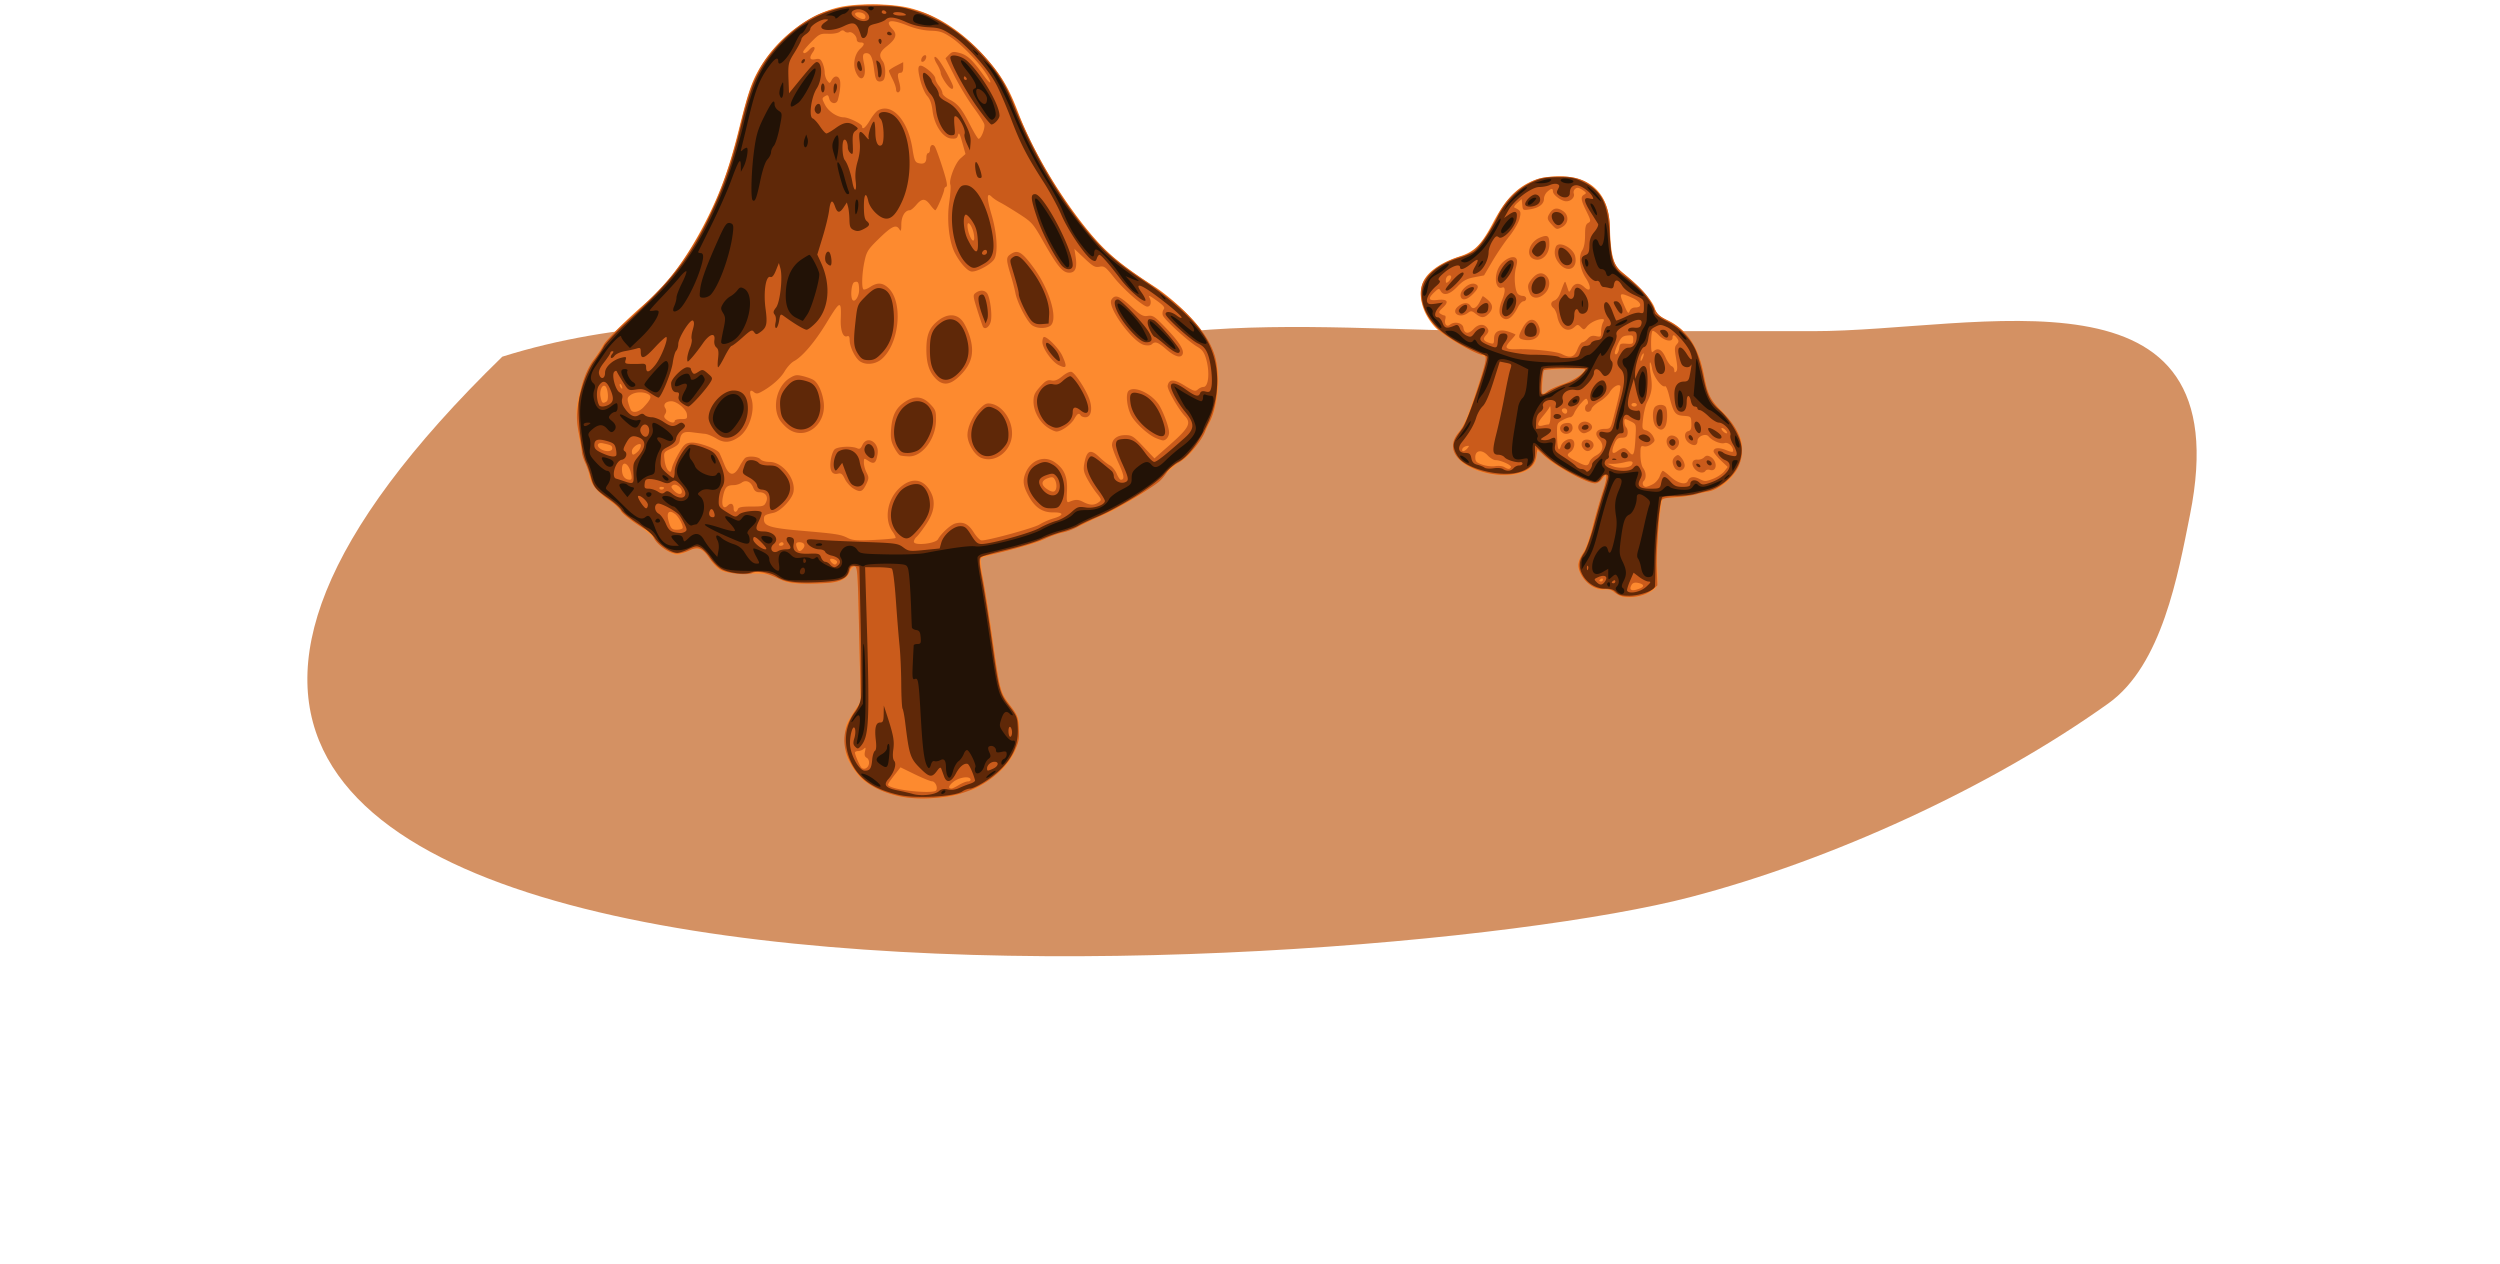
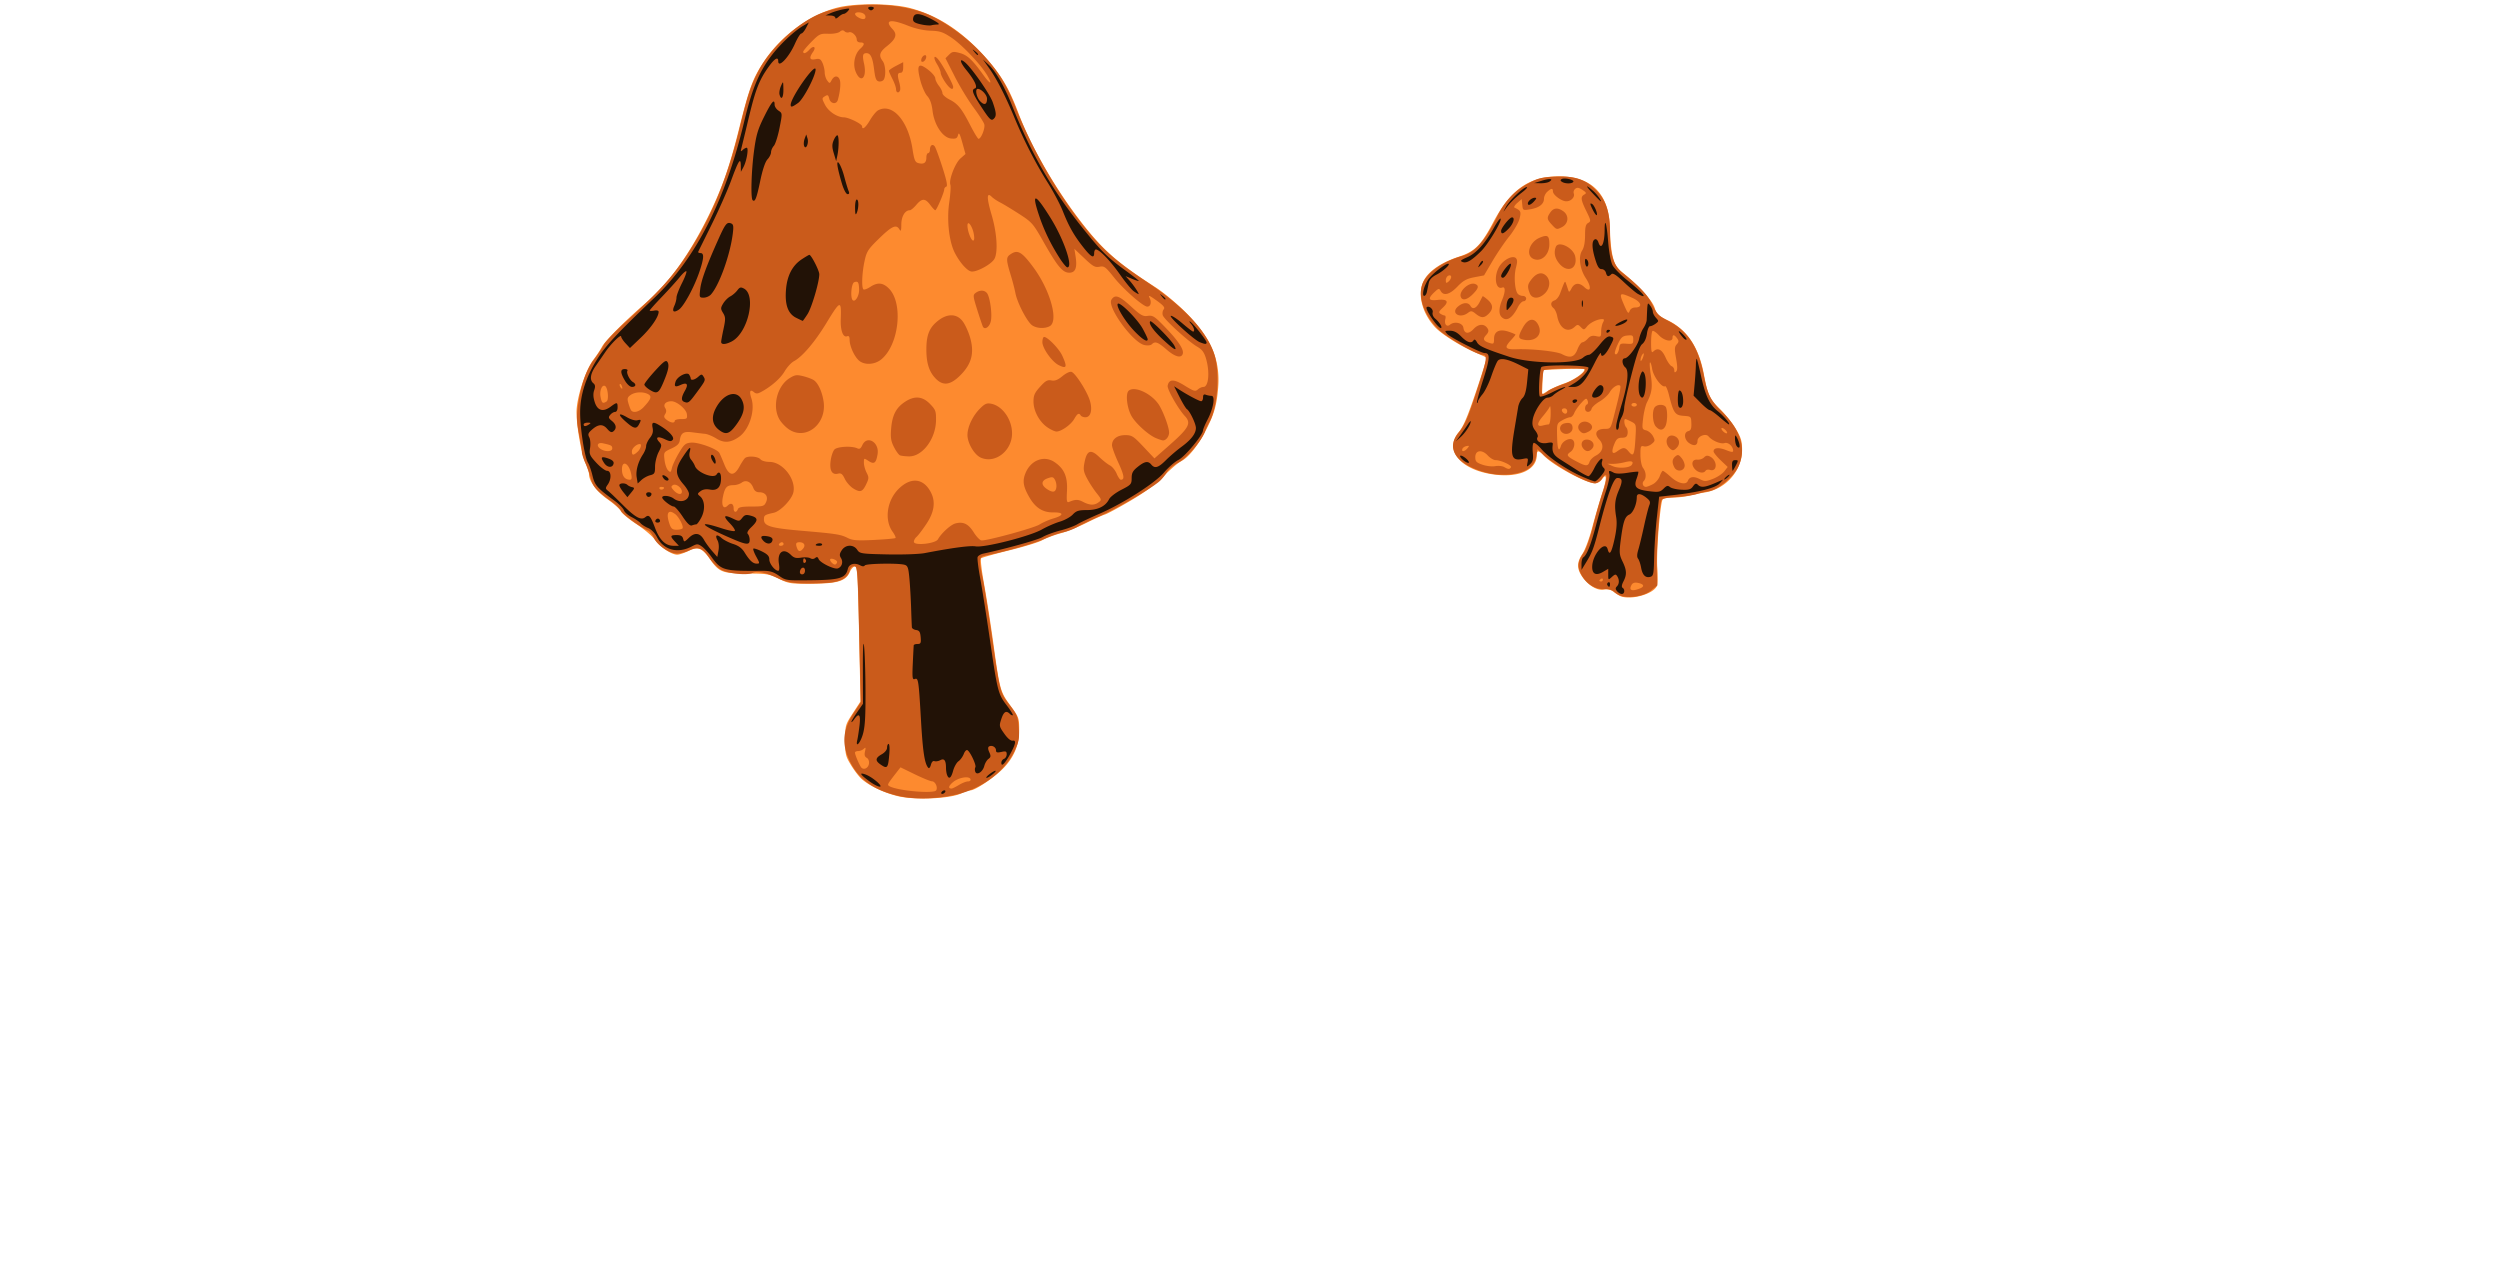
<svg xmlns="http://www.w3.org/2000/svg" viewBox="0 0 581.38 293.92">
  <defs>
    <filter id="a" height="1.954" width="1.321" color-interpolation-filters="sRGB" y="-.477" x="-.16">
      <feGaussianBlur stdDeviation="70.735" />
    </filter>
  </defs>
-   <path d="M-22.857 512.36c-416.58 405.15 479.24 351.51 665.72 302.86 78.69-20.53 168.06-61.27 234.28-108.57 30.05-21.46 38.99-72.1 45.72-105.72 29.03-145.14-118.46-102.85-211.43-102.85h-171.43c-58.193 0-119.19-5.269-177.14 0-115.61 10.51-258.36-25.775-385.71 14.286z" filter="url(#a)" fill="#d49163" transform="translate(126.305 -129.69) scale(.415)" />
  <path d="M208.58 185.096c-3.096-.788-6.359-2.344-8.152-3.887-.602-.518-1.723-1.97-2.49-3.225-1.297-2.123-1.395-2.533-1.394-5.832 0-3.48.035-3.602 1.787-6.29l1.786-2.742-.334-15.71c-.288-13.538-.42-15.709-.957-15.709-.342 0-.883.591-1.2 1.313-.934 2.12-2.796 2.694-8.865 2.734-4.94.032-5.338-.028-7.64-1.163-2.261-1.115-2.768-1.198-7.425-1.21-5.708-.015-6.441-.3-8.57-3.318-1.884-2.673-2.77-3.017-5.002-1.937-1.003.486-2.185.88-2.627.876-1.357-.011-4.032-1.786-5.143-3.412-.58-.85-2.516-2.502-4.3-3.671-1.785-1.17-3.43-2.528-3.654-3.018-.224-.49-1.607-1.732-3.073-2.76-2.563-1.795-4.35-4.214-4.35-5.89 0-.355-.358-1.463-.796-2.463-.979-2.234-2.109-8.64-2.109-11.959 0-3.267 2.087-9.756 3.905-12.14.752-.986 1.656-2.353 2.01-3.038.713-1.38 5.453-6.114 10.335-10.322 5.128-4.42 9.867-10.97 14.157-19.564 3.289-6.587 5.145-11.813 7.372-20.755 2.39-9.596 3.218-11.826 5.854-15.767 4.07-6.084 10.758-10.944 17.23-12.519 4.223-1.028 12.673-.934 16.823.186 6.378 1.722 11.863 5.296 17.202 11.212 3.822 4.234 5.654 7.294 7.846 13.103 3.042 8.064 8.765 17.944 15 25.897 4.858 6.194 8.234 9.124 16.962 14.724 1.827 1.172 5.025 3.843 7.108 5.936 5.77 5.798 7.95 10.916 7.411 17.416-.333 4.023-.939 6.144-2.777 9.718-1.917 3.727-4.09 6.458-5.86 7.364-.724.37-2.53 1.916-4.014 3.434-1.879 1.921-4.211 3.653-7.68 5.7-2.739 1.618-5.447 3.08-6.018 3.25-.57.17-2.532 1.057-4.358 1.972-1.827.915-4.564 2.01-6.083 2.433-1.519.423-3.387 1.133-4.15 1.577s-4.192 1.497-7.616 2.34-6.381 1.677-6.57 1.85c-.19.174.128 2.907.705 6.074s1.536 9.305 2.133 13.64c1.505 10.937 1.599 11.283 3.959 14.52 1.995 2.736 2.055 2.904 2.055 5.697 0 3.522-1.252 6.471-3.852 9.072-2.112 2.112-6.395 4.961-7.458 4.961-.423 0-1.33.291-2.019.647-2.56 1.324-11.034 1.692-15.104.655zm168.32-46.432c-.343-.13-1.073-.585-1.622-1.011-.702-.545-1.38-.703-2.285-.534-1.562.293-3.697-1.002-5.112-3.1-1.228-1.823-1.193-3.286.126-5.23.588-.866 1.588-3.554 2.223-5.972.634-2.419 1.684-6.026 2.333-8.017 1.175-3.61 1.152-5.031-.055-3.308-.35.5-1.067.909-1.594.909-2.116 0-9.983-4.31-12.032-6.59-.996-1.11-1.492-1.12-1.492-.03 0 3.442-3.982 5.313-9.775 4.594-7.935-.985-11.892-5.69-8.35-9.93 1.044-1.249 2.027-3.562 3.993-9.398 1.435-4.258 2.54-7.8 2.455-7.873-.084-.072-1.367-.658-2.851-1.303-3.332-1.447-7.73-4.241-9.188-5.838-3.316-3.63-4.237-8.467-2.18-11.436 1.383-1.995 4.147-3.73 7.84-4.924 3.618-1.169 5.154-2.717 7.93-7.994 3.992-7.587 8.396-10.674 15.226-10.673 7.801 0 11.85 4.234 11.906 12.452.014 1.94.286 4.649.604 6.019.494 2.125.844 2.704 2.38 3.943 3.79 3.056 6.917 6.51 7.422 8.195.437 1.457.804 1.809 2.97 2.844 4.522 2.161 7.258 6.201 8.448 12.478.944 4.972 1.333 5.822 3.737 8.154 1.224 1.187 2.887 3.269 3.697 4.625 1.236 2.072 1.47 2.854 1.47 4.894 0 4.838-3.778 9.148-8.695 9.916a42.405 42.405 0 00-3.55.736c-.913.242-2.63.444-3.815.45-1.185.005-2.268.192-2.406.416-.602.975-1.508 12.44-1.253 15.858.168 2.257.105 3.911-.169 4.422-.968 1.81-5.96 3.16-8.338 2.256zm-13.026-49.528c2.23-.768 4.9-2.684 4.544-3.264-.084-.136-2.272-.154-4.862-.04l-4.71.207-.125 2.848-.124 2.848 1.431-.884c.787-.486 2.518-1.258 3.846-1.715z" fill="#fd8a2f" />
  <path d="M209.41 185.2c-6.07-1.315-9.666-3.816-11.81-8.216-1.936-3.975-1.63-7.342 1.035-11.354l1.54-2.32-.363-15.806c-.351-15.283-.39-15.805-1.175-15.805-.515 0-.897.365-1.047 1-.406 1.72-2.204 2.688-5.312 2.86-6.091.338-8.921.095-11.094-.953-3.01-1.452-5.13-1.93-6.146-1.386-1.22.653-5.807.179-7.428-.768-.753-.44-1.904-1.596-2.558-2.57-1.632-2.431-2.698-2.861-4.705-1.9-.868.417-2.166.76-2.884.764-1.745.008-4.573-1.916-5.417-3.685-.372-.78-.95-1.524-1.283-1.652-1.573-.604-5.835-3.683-6.3-4.552-.287-.535-1.266-1.507-2.176-2.16-3.6-2.582-4.36-3.428-4.89-5.435-.286-1.088-.872-2.737-1.3-3.665-.43-.929-.78-2.05-.78-2.49 0-.442-.303-2.333-.674-4.203-.54-2.716-.591-4.008-.258-6.434.664-4.826 1.889-8.389 3.715-10.808.911-1.207 1.961-2.783 2.333-3.503.373-.72 2.595-3.053 4.94-5.186 7.848-7.138 10.922-10.482 14.201-15.448 5.734-8.684 9.474-17.655 12.48-29.938 1.883-7.699 2.558-9.719 4.438-13.283 2.476-4.693 7.961-10.008 12.924-12.522 7.022-3.559 19.843-3.585 27.204-.055 4.124 1.977 8.616 5.348 11.964 8.98 3.622 3.929 5.505 6.971 7.62 12.314 3.886 9.814 9.672 19.858 15.965 27.712 4.309 5.377 7.381 8.086 14.645 12.91 8.57 5.691 14.069 11.668 15.657 17.016 1.274 4.288.646 12.2-1.232 15.534-.35.621-.802 1.596-1.005 2.167-.775 2.177-4.273 6.248-6.222 7.241-1.058.54-2.234 1.512-2.614 2.162-.38.65-1.126 1.586-1.66 2.08-1.707 1.58-9.98 6.444-13.79 8.107-2.028.885-4.456 2.049-5.396 2.586-.94.537-2.452 1.107-3.36 1.267-.91.16-2.806.83-4.215 1.488-2.177 1.018-8.937 2.945-13.746 3.918-1.595.323-1.657.767-.723 5.206.345 1.637 1.29 7.58 2.102 13.206 1.93 13.383 1.936 13.408 4.192 16.34 1.748 2.271 1.932 2.732 2.115 5.3.172 2.4.046 3.154-.86 5.131-1.91 4.174-5.999 7.723-11.08 9.62-4.325 1.613-11.184 2.137-15.567 1.188zm8.305-1.41c.425-.688-.213-2.071-.964-2.092-.384-.011-2.193-.748-4.02-1.638l-3.32-1.618-.709.911c-2.37 3.047-2.419 3.136-1.917 3.447 1.738 1.074 10.393 1.858 10.93.99zm5.28-1.24c.747-.457 1.701-.83 2.12-.831.43 0 .681-.228.577-.52-.29-.822-2.771-.402-4.068.689-1.063.895-1.193 1.49-.324 1.49.185 0 .947-.373 1.695-.829zM202.08 177.6c.084-.597-.124-1.144-.522-1.367-.47-.263-.586-.694-.399-1.49.217-.92.165-1.027-.288-.6-.303.285-.888.518-1.299.518s-.747.164-.747.365c0 .52 1.11 3.102 1.5 3.49.611.607 1.613.085 1.754-.916zm-7.406-46.917c0-.417-1.278-.956-1.571-.663-.33.33.796 1.488 1.203 1.236.202-.125.368-.383.368-.573zm-7.902-3.115c.628-.757.22-1.471-.84-1.471-.844 0-.972.327-.553 1.419.314.817.745.833 1.393.052zm-4.55-1.056c0-.229-.177-.415-.391-.415s-.506.186-.648.415c-.14.228.035.415.391.415s.647-.187.647-.415zm35.904-1.101c.799-1.437 2.991-3.419 4.085-3.693 1.834-.46 2.982.105 4.234 2.087.653 1.032 1.476 1.876 1.83 1.875 1.648-.003 12.135-2.884 13.445-3.693.81-.501 2.263-1.14 3.229-1.42 2.501-.723 2.522-1.438.04-1.401-2.473.037-4.21-1.064-5.643-3.577-1.412-2.477-1.61-3.744-.867-5.56 1.25-3.057 4.35-4.217 6.793-2.541 2.235 1.533 3.022 3.377 2.855 6.685-.122 2.399-.05 2.773.494 2.547 1.495-.621 2.062-.62 3.266.001 1.563.809 2.577.834 3.595.09.747-.547.727-.636-.496-2.18-.701-.885-1.698-2.421-2.215-3.413-.8-1.537-.884-2.082-.566-3.695.552-2.798 1.438-3.136 3.372-1.287.862.824 2.004 1.723 2.537 1.996s1.236 1.136 1.562 1.917c.326.78.766 1.42.978 1.42.936 0 .786-1.02-.586-3.991-.809-1.75-1.47-3.562-1.47-4.026 0-1.431 1.208-2.36 3.069-2.36 1.55 0 1.915.232 4.247 2.706l2.55 2.706 3.678-3.247c4.378-3.866 4.944-4.974 3.383-6.626-1.525-1.614-4.141-6.229-3.984-7.027.312-1.586 1.434-1.597 3.94-.04 2.12 1.317 2.499 1.43 3.073.911.36-.325.946-.59 1.3-.59 1.22 0 1.53-3.48.592-6.642-.418-1.409-.91-2.072-2.003-2.698-2.048-1.174-7.724-6.347-8.034-7.32-.142-.448-.05-1.064.203-1.37.361-.435.003-.884-1.65-2.071-1.647-1.184-2.006-1.324-1.64-.638.539 1.005.272 2.06-.52 2.06-.957 0-5.54-4.022-7.755-6.806-1.952-2.453-2.272-2.689-3.355-2.472-1.026.205-1.528-.074-3.521-1.96l-2.325-2.198.274 1.717c.427 2.666-.019 3.832-1.463 3.832-1.543 0-2.755-1.456-6.033-7.251-2.361-4.175-2.634-4.487-5.603-6.403-1.717-1.108-3.711-2.314-4.432-2.68-.72-.366-1.608-.964-1.972-1.329-1.18-1.18-1.187.255-.02 4.207 1.237 4.186 1.526 8.618.666 10.225-.684 1.28-4.325 3.232-5.469 2.933-1.01-.264-2.645-2.152-3.763-4.343-1.335-2.617-1.881-7.587-1.286-11.703.277-1.918.397-3.765.266-4.105-.412-1.076 1.095-5.019 2.339-6.117l1.175-1.038-.744-2.671c-.577-2.071-.8-2.462-.99-1.736-.201.773-.484.913-1.625.804-1.934-.186-3.908-3.15-4.303-6.466-.193-1.62-.59-2.717-1.235-3.422-.522-.57-1.249-2.222-1.614-3.67-.934-3.702-.441-4.24 2.059-2.245.786.628 1.43 1.444 1.43 1.812 0 .37.374 1.146.83 1.726s.83 1.35.83 1.708c0 .359.73 1.025 1.622 1.48 1.987 1.014 2.838 2.067 4.882 6.049.875 1.704 1.726 3.1 1.892 3.1.612.004 1.605-2.544 1.33-3.412-.155-.486-1.292-2.25-2.527-3.92-1.236-1.672-3.201-4.922-4.368-7.223l-2.122-4.184.831-.831c.733-.733 1.029-.778 2.514-.378 1.734.467 2.939 1.595 5.479 5.132 1.615 2.25 2.202 2.29.886.06-1.48-2.509-5.865-7.131-8.318-8.769-1.972-1.317-2.68-1.552-4.86-1.621-1.62-.051-3.539-.476-5.26-1.164-4.116-1.647-5.57-1.31-3.564.826 1.137 1.21.787 2.261-1.307 3.92-1.746 1.383-1.98 2.194-1.002 3.486.665.879.808 3.427.242 4.32-.195.307-.706.492-1.135.409-.623-.12-.847-.688-1.11-2.823-.34-2.744-.814-3.75-1.772-3.75-.867 0-.989.539-.558 2.457.734 3.267-.757 4.717-1.94 1.886-.733-1.754-.25-4.185 1.07-5.38 1.057-.956 1.057-1.454.001-1.454-.478 0-.83-.276-.83-.652 0-.898-1.145-1.965-1.828-1.703-.309.118-.763.014-1.01-.233-.32-.32-.634-.293-1.105.098-.377.313-1.516.515-2.669.474-1.883-.066-2.133.052-3.926 1.871-1.053 1.069-1.915 2.099-1.915 2.29 0 .599.673.378 1.444-.474.967-1.069 1.658-.638.844.525-.978 1.396-.798 1.969.535 1.702.965-.193 1.247-.047 1.66.86.274.601.504 1.598.512 2.215s.272 1.464.59 1.882c.554.732.594.728 1.039-.103.594-1.11 1.545-1.11 1.897.001.254.799.04 2.876-.476 4.634-.326 1.107-1.686.895-1.988-.31-.22-.879-.375-.965-1.01-.568-.723.451-.723.523.01 1.961.804 1.575 2.81 2.918 4.403 2.947 1.168.021 4.238 1.543 4.238 2.101 0 .935.822.286 1.842-1.454.6-1.023 1.445-2.05 1.88-2.283 3.281-1.756 6.961 2.359 7.982 8.924.42 2.701.614 3.16 1.424 3.364 1.253.314 1.816-.095 1.816-1.32 0-.557.187-1.013.415-1.013s.415-.363.415-.806c0-1.014.614-1.423 1.123-.746.213.283 1.014 2.464 1.78 4.848.969 3.012 1.245 4.384.906 4.497-.269.089-.488.377-.488.638 0 .708-1.772 4.851-2.074 4.851-.144 0-.675-.56-1.181-1.245-1.162-1.57-1.922-1.57-3.243 0-.576.685-1.25 1.245-1.497 1.245-1.114 0-1.968 1.415-1.98 3.282-.01 1.497-.104 1.75-.436 1.18-.728-1.25-1.742-.801-4.706 2.083-2.604 2.535-2.92 3.026-3.41 5.285-.612 2.83-.733 6.283-.23 6.593.185.115.885-.153 1.556-.595 1.694-1.117 2.951-1.009 4.33.37 3.39 3.39 2.39 12.992-1.711 16.443-1.614 1.358-4.123 1.447-5.38.19-1.063-1.063-2.039-3.317-2.039-4.71 0-.728-.177-.97-.59-.812-.929.356-1.565-1.343-1.471-3.925.167-4.587-.07-4.525-3.35.87-2.677 4.406-5.594 7.83-7.544 8.856-.62.326-1.598 1.4-2.176 2.385-.968 1.651-3.179 3.57-5.546 4.813-.752.394-1.092.395-1.567 0-.913-.758-1.14-.197-.592 1.465.923 2.796-.5 7.234-2.855 8.912-1.97 1.402-3.504 1.516-5.315.392-.868-.538-2.045-1.024-2.616-1.079-.57-.055-1.889-.212-2.93-.349-2.083-.274-2.7.123-2.945 1.897-.105.759-.63 1.261-1.948 1.868-1.787.823-1.802.847-1.602 2.637.11.994.482 2.089.826 2.433.558.558.656.497.899-.562.15-.653.882-2.214 1.626-3.47 1.191-2.01 1.53-2.298 2.829-2.409 1.684-.143 6.114 1.482 6.594 2.419.173.337.69 1.547 1.151 2.688 1.085 2.691 2.238 2.827 3.533.418.49-.912 1.078-1.796 1.307-1.965.726-.538 2.992-.344 3.528.302.297.357 1.202.623 2.125.623 3.06 0 6.218 4.03 5.549 7.08-.365 1.66-3.005 4.406-4.57 4.752-2.134.473-2.274.57-2.274 1.578 0 1.511 1.588 1.984 8.717 2.597 8.176.703 9.09.846 10.77 1.685 1.142.57 2.205.648 6.135.455 2.614-.129 4.85-.331 4.97-.45.118-.119-.19-.785-.685-1.481-1.98-2.78-1.286-7.365 1.518-10.047 2.828-2.704 5.711-2.352 7.394.903 1.14 2.204.8 4.592-1.047 7.358-.913 1.368-1.94 2.72-2.283 3.004-.342.284-.621.8-.621 1.145 0 .968 5.032.441 5.603-.587zM198.46 113.61c-.718-.437-1.615-1.444-1.994-2.24-.55-1.15-.872-1.4-1.582-1.22-1.403.351-2.026-.756-1.712-3.043.147-1.076.551-2.24.897-2.586.683-.683 4.04-.857 5.266-.272.546.26.834.084 1.208-.737 1.083-2.376 3.99-.659 3.543 2.093-.34 2.095-.802 2.445-2.102 1.593-1.073-.703-1.083-.7-1.083.397 0 .608.281 1.649.625 2.313.562 1.087.555 1.352-.068 2.66-.882 1.847-1.386 2.022-2.998 1.042zm29.63-7.184c-1.521-.673-3.117-3.395-3.104-5.294.012-1.88 1.226-4.437 2.903-6.113 1.15-1.15 1.587-1.336 2.642-1.125 2.614.522 4.823 3.677 4.823 6.886 0 4.066-3.931 7.12-7.264 5.646zm-18.794-.536c-.292-.117-.922-.98-1.4-1.917-.696-1.364-.829-2.208-.666-4.235.252-3.137 1.114-4.86 3.112-6.217 2.281-1.55 4.153-1.418 5.936.421 1.3 1.341 1.423 1.682 1.391 3.84-.063 4.293-3.176 8.42-6.301 8.354-.848-.018-1.78-.129-2.072-.246zm59.411-4.057c-1.657-.722-4.458-3.24-5.49-4.94-1.131-1.86-1.549-5.358-.722-6.044 1.47-1.22 5.68.883 7.204 3.6 1.074 1.912 2.168 4.998 2.176 6.137.006.92-.724 1.857-1.426 1.831-.24-.009-1.024-.272-1.742-.584zm-85.26-1.995c-.762-.515-1.746-1.55-2.184-2.3-1.743-2.984-.556-7.798 2.367-9.605 1.266-.782 1.645-.832 3.23-.43.988.252 2.095.678 2.46.948.994.738 1.892 2.746 2.212 4.944.76 5.223-4.121 9.113-8.084 6.443zm60.172-.426c-1.884-1.27-3.269-3.808-3.277-6.006-.006-1.454.261-2.06 1.526-3.46 1.253-1.387 1.735-1.657 2.632-1.478.812.163 1.486-.1 2.582-1.003.874-.72 1.748-1.12 2.127-.975.941.361 3.602 4.545 4.242 6.669.657 2.184.201 3.878-1.044 3.878-.448 0-.931-.187-1.072-.415-.42-.68-.79-.48-1.532.824-.746 1.31-3.005 2.908-4.114 2.91-.366.001-1.297-.424-2.07-.944zM217.67 88.11c-1.574-1.574-2.24-3.604-2.24-6.818 0-3.445.71-5.164 2.8-6.772 2.16-1.662 4.294-1.583 5.65.207.563.742 1.334 2.428 1.714 3.746 1.026 3.554.39 6.098-2.175 8.707-2.323 2.36-4.04 2.638-5.748.93zm28.495-3.222c-1.544-.781-3.755-3.912-3.755-5.316 0-.667.18-1.213.4-1.213.826 0 3.494 2.752 4.222 4.355 1.219 2.682 1.037 3.137-.867 2.174zm25.094-3.623c-2.007-1.737-2.645-1.963-3.405-1.204-.269.27-.98.343-1.725.179-2.707-.595-8.718-8.863-7.663-10.54.813-1.29 1.793-.962 4.48 1.501 2.326 2.131 2.848 2.428 3.985 2.26 1.177-.172 1.593.106 4.16 2.777 3.024 3.146 4.315 5.142 3.946 6.102-.396 1.032-1.809.63-3.779-1.076zM228.596 76c-.11-.184-.699-1.917-1.307-3.851-1.042-3.315-1.064-3.548-.382-4.047.948-.693 2.006-.673 2.606.049.695.838 1.26 4.826.918 6.495-.273 1.336-1.364 2.14-1.835 1.354zm11.413-.364c-1.151-.806-3.435-5.204-3.865-7.442-.175-.913-.63-2.687-1.013-3.943-1.213-3.992-1.216-4.416-.04-5.186 1.601-1.05 2.564-.479 5.21 3.09 3.944 5.319 5.952 12.554 3.803 13.704-1.17.626-3.026.526-4.094-.223zm-31.63-54.883c0-.408-.373-1.475-.83-2.37s-.83-1.758-.83-1.915c0-.157.748-.674 1.66-1.15l1.661-.866v1.239c0 .824-.208 1.238-.622 1.238-.71 0-.772.517-.272 2.286.193.684.271 1.476.173 1.762-.269.782-.94.622-.94-.224zm11.43-1.637c-.578-.852-1.053-1.833-1.053-2.18-.001-.346-.385-1.257-.853-2.025-1.018-1.67-.667-2.347.455-.881 1.042 1.36 3.305 5.589 3.305 6.174 0 .913-.82.431-1.853-1.088zm-5.553-5.322c.078-.406.394-.823.701-.925.358-.12.507.08.416.554-.08.406-.395.823-.702.925-.358.12-.507-.08-.415-.554zm-55.523 109.057c.282-.456-.855-2.64-1.712-3.29-1.64-1.245-2.208-.24-1.315 2.324.367 1.053.686 1.307 1.636 1.307.65 0 1.275-.153 1.391-.34zm12.856-4.432c.181-.472.947-.623 3.167-.623 2.71 0 2.962-.076 3.394-1.025.583-1.28-.118-2.296-1.583-2.296-.675 0-1.122-.327-1.382-1.012-.547-1.437-1.692-1.962-2.69-1.233-.44.322-1.277.588-1.862.591-1.577.01-2.01.445-2.468 2.481-.492 2.19.031 3.306 1.066 2.271.743-.743 1.378-.437 1.378.663 0 .953.639 1.072.98.183zm-13.018-4.087c0-.916-1.391-1.94-2.068-1.521-.505.312-.478.5.177 1.224.88.971 1.891 1.13 1.891.297zm87.09-1.01c.072-.483-.07-1.252-.314-1.708-.382-.715-.615-.77-1.686-.396-1.698.592-1.611 1.73.21 2.76 1.093.62 1.631.422 1.79-.655zm-91.24.091c0-.1-.292-.183-.648-.183-.356 0-.53.19-.386.422.237.383 1.033.2 1.033-.239zm-7.63-3.153c-.53-2.646-2.233-3.4-2.148-.95.05 1.447.698 2.24 1.839 2.253.42.005.501-.34.309-1.303zm1.474-5.188c.71-.643 1.048-1.804.524-1.804-.764 0-1.84.98-1.84 1.675 0 .996.323 1.027 1.316.129zm-5.882-.78c0-.653-.222-.776-2.18-1.205-1.33-.291-1.623.69-.415 1.393 1.115.65 2.595.543 2.595-.187zm14.528-6.42c0-.229.666-.415 1.48-.415 1.366 0 1.47-.087 1.35-1.128-.138-1.181-2.354-3.029-3.618-3.017-1.276.012-1.954.73-1.451 1.536.33.53.333.938.01 1.455-.353.565-.274.85.371 1.338.95.718 1.858.83 1.858.23zm-7.204-3.217c1.716-1.851 1.934-2.497 1.01-2.992-1.16-.621-3.026-.533-4.061.193-.742.519-.833.833-.54 1.854.193.676.471 1.422.617 1.658.484.783 1.902.443 2.974-.713zm-8.643-1.295c.573-.364.305-3.183-.342-3.583-.699-.431-1.335 1.052-1.066 2.486.285 1.518.49 1.678 1.408 1.097zm3.537-3.6c-.135-.353-.335-.552-.443-.443-.11.109-.075.397.075.64.41.663.649.534.368-.197zm55.186-22.42c-.049-1.726-.26-2.04-1.142-1.702-.66.254-.943 3.568-.354 4.156.575.576 1.538-1.002 1.496-2.453zm26.667-12.949c-.338-1.85-1.469-3.325-1.469-1.915 0 1.264.847 3.472 1.332 3.472.26 0 .312-.595.137-1.557zm-25.206-50.64c-.083-.439-.59-.78-1.276-.858-1.28-.148-1.513.494-.411 1.136 1.112.647 1.84.527 1.687-.279zm176.077 134.933c-.57-.114-1.415-.556-1.875-.983-.571-.529-1.381-.754-2.546-.707-2.09.083-4.243-1.394-5.311-3.645-.822-1.732-.648-2.863.76-4.94.54-.795 1.501-3.55 2.139-6.133.636-2.578 1.674-6.226 2.306-8.106 1.151-3.423 1.017-4.795-.276-2.822-.385.588-1.084 1.05-1.586 1.05-1.945 0-9.31-4.085-12.129-6.727l-1.292-1.211-.257 1.607c-.351 2.198-1.821 3.459-4.732 4.056-3.25.668-6.92.171-10.248-1.386-4.386-2.052-5.572-5.087-3.143-8.035 1.576-1.911 2.316-3.662 4.747-11.222 1.914-5.953 2.04-6.968.86-6.968-1.314 0-8.2-3.96-10.169-5.848-3.572-3.425-5.085-8.165-3.552-11.13 1.278-2.471 4.719-4.773 8.958-5.992 3.088-.888 5.212-3.29 8.258-9.338 1.754-3.482 4.027-5.874 7.191-7.567 2.272-1.216 3.063-1.41 6.355-1.557 4.594-.206 7.159.709 9.693 3.459 2.1 2.277 2.943 5.073 2.943 9.747 0 4.97.815 7.497 2.974 9.223 4.058 3.242 5.807 5.121 6.911 7.422 1.018 2.12 1.447 2.556 3.626 3.677 4.609 2.374 7.022 6.084 8.31 12.775.833 4.33 1.564 5.778 4.235 8.393 4.428 4.334 5.717 8.808 3.71 12.878-1.171 2.375-4.71 5.28-6.822 5.602-.861.13-2.127.427-2.812.66-.685.23-2.79.535-4.677.674-3.054.226-3.451.35-3.602 1.126-.51 2.627-1.124 12.197-.998 15.553l.145 3.885-1.453 1.176c-1.488 1.205-4.404 1.799-6.641 1.353zm3.941-1.794c1.269-.482 1.088-1.06-.421-1.35-.728-.138-1.18.024-1.445.52-.648 1.212.048 1.522 1.866.83zm-8.507-2.1c0-.242-.187-.325-.415-.184s-.415.34-.415.44c0 .1.187.183.415.183s.415-.198.415-.44zm11.598-22.17c.649-.336 1.377-1.177 1.618-1.869.242-.692.566-1.258.721-1.258.156 0 1.007.654 1.891 1.453 1.674 1.513 3.528 1.92 3.934.862.368-.958 1.374-1.108 2.73-.407 1.164.602 1.422.599 3.082-.035.997-.381 2.18-1.16 2.63-1.731l.817-1.039-1.643-1.562c-.903-.86-1.642-1.785-1.642-2.055 0-.865 1.197-.991 2.906-.307 1.24.496 1.656.533 1.646.148-.027-1.056-1.151-2.05-2.01-1.777-.89.283-2.888-.56-3.727-1.571-.647-.78-2.543-.002-2.548 1.044-.005 1.078-.764 1.307-1.89.57-1.227-.805-1.382-2.533-.254-2.828.591-.155.753-.567.712-1.813-.053-1.592-.076-1.614-1.835-1.741-1.982-.144-2.324-.64-3.399-4.935-.297-1.187-.691-2.065-.876-1.951-.708.437-2.719-2.24-2.999-3.992-.155-.97-.386-1.66-.513-1.533s-.04 1.458.193 2.958c.432 2.774.248 4.101-.872 6.286-.344.671-.757 2.364-.916 3.761-.28 2.444-.253 2.55.705 2.79.548.138 1.26.743 1.582 1.344.536 1.003.508 1.156-.338 1.841-.52.422-1.285.652-1.754.53-.757-.198-.83-.018-.819 2.01.008 1.297.268 2.564.623 3.033.723.956.792 2.374.147 3.019-.494.494-.171 1.364.507 1.364.227 0 .942-.274 1.591-.61zm9.807-3.51c-.987-1.092-.682-2.345.537-2.21.52.057 1.227-.177 1.569-.519.474-.474.819-.517 1.447-.18 1.738.93 1.671 3.632-.076 3.077-.405-.128-.857-.04-1.004.198-.425.69-1.687.502-2.473-.367zm-4.773-.394c-.621-1.16-.553-1.936.227-2.583.575-.477.784-.415 1.472.435.441.545.747 1.379.679 1.854-.169 1.18-1.797 1.38-2.378.294zm-.921-4.302c-1.564-1.258-.95-3.6.8-3.044 1.272.404 1.598 1.821.638 2.782-.649.648-.901.694-1.438.262zm-3.402-5.227c-.802-.887-.924-3.819-.188-4.554.711-.711 2.273-.615 2.57.159.395 1.029.296 3.467-.178 4.352-.539 1.007-1.317 1.023-2.204.043zm-33.694 9.489c.278-.45-2.349-1.673-3.591-1.673-.44 0-1.246-.482-1.791-1.07-1.358-1.465-2.912-1.261-2.912.382 0 1.004.248 1.266 1.66 1.757.913.318 2.252.47 2.975.337.724-.132 1.658-.041 2.076.202.958.557 1.27.57 1.583.065zm28.103-.576c.521-.799-.058-1.015-1.631-.608-.857.222-2.12.394-2.804.383l-1.245-.02 1.245.555c1.33.592 3.966.408 4.435-.31zm-9.83-.687c.146-.459.81-1.116 1.475-1.46 1.687-.873 2.008-2.445.767-3.765-1.261-1.343-.678-2.45 1.291-2.45 1.324 0 1.377-.07 2.062-2.697 1.36-5.223 1.755-7.108 1.536-7.327-.47-.47-1.767.323-2.423 1.48-.378.666-1.442 1.645-2.365 2.176-.922.531-1.763 1.294-1.868 1.696-.26.99-1.514.936-1.514-.066 0-.438.197-.861.439-.942.242-.08.31-.482.151-.896-.255-.664-.426-.597-1.51.59-.674.737-1.39 1.778-1.595 2.314-.203.536-.64.975-.97.975-.33 0-1.16.321-1.844.714-1.216.698-1.243.785-1.175 3.734.07 2.997.394 3.788.9 2.193.315-.993 1.699-1.814 2.523-1.498.914.351.707 2.2-.327 2.924-1.048.734-.867 1.001 1.534 2.267 2.06 1.087 2.578 1.094 2.913.038zm-1.438-3.088c-.781-.942-.355-2.096.774-2.096 1.31 0 2.051 1.152 1.314 2.04-.68.82-1.437.84-2.088.056zm-4.697-3.604c-1.076-.602-.896-1.959.299-2.259 1.256-.315 1.891.047 1.891 1.08 0 1.035-1.247 1.706-2.19 1.179zm3.933-.443c-1.218-1.218.406-2.841 1.993-1.992 1.053.563 1.065 1.505.027 2.06-1.035.555-1.41.542-2.02-.068zm12.88 1.62c.196-3.21.188-3.244-.965-3.84-.64-.331-1.267-.602-1.392-.602-.41 0-.24 1.482.222 1.944.247.248.388.886.311 1.419-.108.752-.404.971-1.324.982-.98.01-1.295.286-1.816 1.587-.699 1.746-.444 2.4.634 1.626 1.47-1.055 1.882-1.058 2.747-.016 1.117 1.344 1.34.909 1.584-3.1zm-39.074 2.359c.482-.58.451-.65-.226-.519-.43.083-.86.385-.955.67-.247.741.523.642 1.181-.151zm60.147-4.103c-.284-.343-.704-.623-.932-.623-.232 0-.187.275.102.623.284.342.703.622.931.622.232 0 .187-.275-.101-.622zm-41.271-1.447c.26-.004.46-.995.48-2.393.02-1.312-.07-2.106-.198-1.764-.129.343-.853 1.35-1.61 2.24-1.461 1.717-1.463 2.552-.005 2.16.488-.13 1.088-.24 1.333-.243zm4.328-3.12a.624.624 0 00-.623-.622c-.648 0-.823.491-.346.969.478.477.969.302.969-.346zm16.188-1.452c0-.228-.28-.415-.622-.415s-.623.187-.623.415.28.415.623.415.622-.187.622-.415zm-20.727-3.138c.394-.356 1.996-1.088 3.561-1.626 2.503-.861 5.128-2.632 5.129-3.46 0-.409-9.16-.22-9.558.197-.278.292-.622 4.225-.456 5.225.08.487.545.37 1.324-.336zm29.861-7.642c-.394-2.173-.37-2.697.148-3.272.509-.564.523-.811.084-1.41-.654-.89-1.064-.93-1.064-.104 0 1.075-1.923.71-3.157-.598-.634-.671-1.304-1.127-1.488-1.013-.185.114-.336 1.354-.336 2.756 0 1.983.11 2.439.498 2.051 1.013-1.012 2.018-.544 2.846 1.326.443 1.003 1.086 1.93 1.429 2.062.343.132.623.563.623.958 0 .51.129.59.443.275.315-.314.307-1.196-.026-3.03zm-7.51-1.05c.013-.228-.157-.135-.379.208s-.392.902-.38 1.245c.025.657.717-.667.76-1.453zm-15.433-1.038c.359-.913.875-1.66 1.148-1.66.272 0 .84-.38 1.26-.846.57-.629 1.065-.78 1.933-.59 1.086.239 1.166.166 1.166-1.049 0-.718.194-1.667.43-2.108.334-.625.294-.803-.18-.803-1.11 0-2.813.828-3.532 1.716-.673.83-.745.838-1.43.154-.664-.665-.778-.668-1.461-.05-1.65 1.493-3.502.338-4.038-2.518-.139-.741-.513-1.564-.832-1.829-.816-.677-.72-1.524.206-1.818.432-.137 1.01-.85 1.284-1.584 1.197-3.204 1.127-3.1 1.455-2.166.16.457.376 1.104.48 1.439.136.438.33.324.697-.412.682-1.367 1.802-1.509 3.004-.38 1.518 1.426 1.764.053.37-2.055-1.413-2.134-1.8-5.027-.864-6.455.434-.663.676-1.92.676-3.516 0-1.932.16-2.575.724-2.89.671-.376.641-.573-.415-2.728-1.31-2.671-1.397-3.364-.484-3.875.556-.311.49-.475-.443-1.086-.839-.55-1.233-.607-1.668-.246-.314.26-.467.742-.341 1.07.32.837-.617 1.833-1.727 1.833-1.118 0-3.118-1.484-3.118-2.313 0-.776-.385-.749-1.316.094-.418.378-.76 1.096-.76 1.596 0 1.258-1.136 2.141-3.188 2.477-1.717.282-1.737.27-1.868-1.043l-.132-1.328-1.038.908c-.57.5-.85.992-.622 1.095 1.463.662 1.577.913 1.156 2.57-.23.907-1.3 2.747-2.378 4.089s-2.839 3.934-3.914 5.76l-1.956 3.321-2.265.437c-1.826.353-2.588.775-3.938 2.18-1.781 1.853-3.204 2.226-3.88 1.018-.374-.668-.489-.646-1.474.28-1.606 1.508-1.386 2.038.746 1.798 2.296-.26 2.742.385 1.235 1.782-.95.88-1.044 1.131-.543 1.448.334.211.769.387.967.39.198.004.267.36.154.79-.318 1.216.31 1.987 1.09 1.34 1.027-.854 2.939-.419 3.098.704.204 1.438 1.203 1.568 2.372.306 1.14-1.23 2.526-1.293 3.243-.148.337.537.257.905-.342 1.566-.844.933-.613 1.4.921 1.864.825.25.934.136.934-.977 0-1.769 1.244-2.388 3.38-1.683.88.29 1.601.6 1.601.688 0 .087-.467.662-1.038 1.278-1.65 1.78-1.378 2.209 1.35 2.115 3.526-.12 9.292.5 10.48 1.128 1.949 1.031 2.909.746 3.625-1.078zm-12.86-2.352c-.954-.261-.909-.83.227-2.836 1.192-2.104 2.678-2.287 3.564-.44 1.115 2.327-.901 4.068-3.791 3.276zm-4.795-5.202c-.673-.673-.626-2.126.125-3.925.793-1.899.816-3.212.05-2.918-1.591.61-2.042-2.69-.669-4.91.987-1.597 3.105-2.655 3.84-1.92.36.36.36.917.004 2.249-.5 1.873-.278 5.136.41 6.007.225.285.76.519 1.19.519.428 0 .779.28.779.623s-.276.622-.612.622c-.337 0-.92.607-1.296 1.35-1.347 2.66-2.668 3.456-3.82 2.303zm-5.987-.732c-.915-.72-1.128-.745-1.82-.22-1.939 1.467-4.13-.007-2.26-1.52 1.172-.95 2.35-.983 2.856-.08.51.913 1.4.52 2.14-.947a67.99 67.99 0 01.682-1.326c.043-.074.563.286 1.155.8 1.29 1.123 1.368 2.156.246 3.277-1.042 1.042-1.69 1.045-3 .016zm-3.48-3.926c-.513-1.336 1.938-3.544 3.338-3.007.955.367.8 1.02-.563 2.383-1.313 1.314-2.415 1.561-2.775.624zm16.016-.89c-.578-1.52-.512-2.008.436-3.213 1.15-1.462 2.35-1.78 3.34-.884 1.117 1.011 1.017 2.907-.219 4.143-1.372 1.372-3.026 1.35-3.557-.046zm6.896-6.854c-1.05-1.248-1.328-2.56-.823-3.878.589-1.532 4.063.158 4.51 2.195.633 2.88-1.76 3.973-3.687 1.683zm-5.956-1.075c-1.964-.79-1.08-3.922 1.4-4.958 1.843-.77 2.236-.498 2.236 1.542 0 2.422-1.832 4.143-3.636 3.416zm4.277-7.916c-1.232-1.328-1.28-1.678-.41-2.922.76-1.084 1.718-1.173 2.998-.277 1.405.985 1.247 2.9-.305 3.703-1.178.61-1.27.59-2.283-.504zm15.617 28.532c.123-.924.309-1.024 1.695-.916 1.432.112 1.557.035 1.557-.96 0-.97-.14-1.068-1.347-.952-1.137.11-1.484.42-2.235 1.998-.49 1.028-.796 2.025-.682 2.216.312.525.855-.218 1.012-1.386zm3.703-9.34c1.836 0 1.435-1.313-.687-2.252-3.061-1.354-3.169-1.24-1.794 1.907.744 1.702.924 1.88 1.186 1.176.19-.51.689-.83 1.295-.83zm-42.792-7.097c0-.326-.259-.46-.622-.32-.343.131-.623.615-.623 1.076 0 .696.104.75.623.32.342-.285.622-.769.622-1.076z" fill="#ca5b1b" />
-   <path d="M208.995 184.847c-5.675-1.293-9.053-3.572-10.951-7.39-2.03-4.082-1.7-8.559.88-11.964.616-.811 1.174-2.213 1.309-3.284.13-1.027.1-8.312-.067-16.188l-.303-14.32-1.103-.128c-.935-.109-1.146.066-1.383 1.148-.416 1.892-1.836 2.411-7.29 2.665-5.081.237-7.752-.147-9.484-1.363-1.386-.974-4.56-1.44-6.02-.885-1.598.607-5.449.064-7.012-.99-.722-.486-1.816-1.634-2.432-2.551-.616-.917-1.586-1.917-2.155-2.221-.907-.486-1.264-.445-2.86.328-1.003.486-2.185.88-2.627.876-1.35-.011-4.03-1.782-5.143-3.4-.58-.843-2.46-2.454-4.177-3.58s-3.361-2.49-3.654-3.03c-.294-.541-1.692-1.776-3.109-2.746-2.901-1.986-3.35-2.559-4.015-5.135-.259-1-.729-2.385-1.045-3.077-.827-1.81-1.535-6.038-1.756-10.493-.169-3.377-.05-4.319.939-7.471.695-2.218 1.726-4.408 2.675-5.685.85-1.143 1.846-2.66 2.214-3.373.369-.712 2.77-3.233 5.337-5.601 10.678-9.853 14.743-15.079 19.417-24.964 3.402-7.194 4.863-11.42 7.104-20.545 1.235-5.03 2.514-9.154 3.446-11.117 3.58-7.54 10.054-13.405 17.46-15.82 2.99-.976 4.026-1.097 9.58-1.124 5.406-.025 6.636.098 9.339.938 6.489 2.016 11.146 5.014 16.083 10.35 4.031 4.36 5.563 6.76 7.595 11.9 4.004 10.13 9.76 20.162 16.164 28.174 4.396 5.5 7.27 8.04 14.742 13.025 6.04 4.031 11.634 9.297 13.784 12.976 3.396 5.81 3.445 13.232.133 20.148-1.98 4.132-4.51 7.393-6.554 8.443-.853.439-2.415 1.795-3.47 3.015-2.157 2.495-10.331 7.636-15.723 9.889-1.712.715-3.553 1.588-4.092 1.939-.538.35-2.223.983-3.745 1.404-1.521.422-3.789 1.241-5.04 1.82-1.25.58-4.795 1.647-7.877 2.372s-5.833 1.525-6.114 1.778c-.4.363-.296 1.613.488 5.852.548 2.965 1.488 8.927 2.089 13.25 1.631 11.748 1.857 12.6 4.101 15.518 1.828 2.375 1.935 2.66 2.012 5.34.14 4.88-2.282 8.727-7.699 12.228-1.362.881-2.874 1.602-3.358 1.602-.485 0-1.301.294-1.814.653-1.747 1.224-10.832 1.723-14.818.815zm9.316-.824c.588-.532 1.145-.646 2.114-.433.854.187 1.775.07 2.623-.332a23.253 23.253 0 012.551-1.006c.685-.212 1.204-.56 1.152-.771-.364-1.508-1.348-3.702-1.715-3.825-.8-.266-1.913.646-2.758 2.259-1.05 2.002-2.129 2.278-2.709.692-.235-.644-.53-1.452-.653-1.794-.173-.48-.416-.361-1.06.519-1.106 1.51-1.702 1.442-3.606-.415-2.588-2.525-2.793-3.121-3.748-10.931-.184-1.503-.458-2.933-.61-3.178-.15-.245-.288-2.844-.304-5.777-.016-2.932-.193-6.919-.393-8.86-.2-1.94-.586-6.703-.856-10.584-.293-4.21-.678-7.18-.955-7.362-.255-.167-1.755-.307-3.332-.311l-2.869-.006.343 11.31c.749 24.662.595 28.057-1.377 30.315-.572.657-.715.67-1.266.119-.49-.49-.532-.91-.198-1.998.233-.757.295-1.742.139-2.187-.47-1.338-1.385 2.077-1.105 4.12.355 2.595 2.192 5.64 3.4 5.64 1.208 0 1.526-.487 1.72-2.635.083-.925.363-1.813.622-1.973.31-.192.382-1.044.21-2.51-.326-2.791-.004-4.089 1.015-4.089.65 0 .787-.329.814-1.971l.033-1.972.545 1.66c1.686 5.138 1.95 6.488 1.67 8.523-.194 1.415-.124 2.283.22 2.697.603.726-.054 2.743-1.375 4.221-1.213 1.357-.65 2.07 2.065 2.614 1.327.266 2.973.648 3.658.85 1.854.545 5.077.212 5.995-.62zm12.665-5.277c1.215-.553 1.417-1.593.31-1.593-.874 0-1.744.765-1.744 1.535 0 .66.103.665 1.434.058zm4.378-8.418c0-.557-.187-1.128-.415-1.27-.243-.15-.415.273-.415 1.014 0 .698.186 1.27.415 1.27s.415-.456.415-1.014zm-40.264-39.043c.69-.83-.041-1.72-1.717-2.088-.685-.15-1.346-.536-1.469-.856-.123-.321-.722-.584-1.332-.584-1.315 0-2.954-1.048-2.954-1.889 0-.477.48-.55 2.387-.364 1.313.128 6.061.36 10.552.516 7.7.268 8.24.34 9.488 1.264 1.256.93 1.506.962 4.897.623l3.573-.357.389-1.362c.519-1.819 2.844-3.827 4.43-3.827 1.035 0 1.442.336 2.512 2.075 1.04 1.69 1.492 2.076 2.437 2.076 2.16 0 11.417-2.562 13.505-3.738 1.141-.643 2.88-1.382 3.863-1.643.983-.262 2.514-1.132 3.402-1.934 1.49-1.346 1.758-1.438 3.45-1.184 1.91.286 4.435-.58 4.435-1.522 0-.25-.63-1.318-1.399-2.376-2.712-3.729-3.395-6.074-2.233-7.662.53-.723.91-.499 5.189 3.057.285.237.519.79.519 1.23 0 .984 1.406 1.795 2.506 1.446 1.117-.354 1.038-.91-.657-4.63-.81-1.776-1.416-3.701-1.349-4.278.104-.89.363-1.069 1.71-1.18 1.997-.164 3.195.602 5.107 3.263.813 1.131 1.754 2.057 2.09 2.057.569 0 2.509-1.53 7.043-5.553 2.37-2.102 2.413-3.367.21-6.012-1.733-2.078-3.377-5.03-3.377-6.06 0-1.042 1.32-.735 3.498.814 2.251 1.6 2.933 1.77 3.297.82.169-.44.557-.554 1.272-.375.866.218 1.073.082 1.308-.856.411-1.638-.046-5.98-.834-7.922-.503-1.24-1.098-1.877-2.227-2.388-1.698-.768-7.56-6.08-7.56-6.85 0-.77 1.448-.565 2.642.375.602.473 1.094.662 1.094.42s-1.446-1.59-3.214-2.994c-5.867-4.663-8.165-5.704-6.06-2.746.609.856.989 1.676.844 1.82-.464.465-3.819-2.433-5.714-4.936-2.619-3.458-4.577-5.708-4.97-5.708-.187 0-.458.374-.603.83-.216.683-.41.752-1.086.39-1.472-.788-5.564-6.797-7.163-10.52-.858-1.998-2.725-5.44-4.147-7.648-3.901-6.055-5.37-8.907-7.516-14.599-1.077-2.854-2.614-6.445-3.417-7.98-1.956-3.738-6.991-9.378-10.296-11.531-2.36-1.538-2.98-1.748-5.48-1.861-1.93-.087-3.575-.468-5.217-1.207-2.635-1.187-4.015-1.35-4.796-.57-.282.282-1.3.702-2.262.935-1.555.375-1.765.569-1.879 1.736-.142 1.47-1.226 2.2-1.582 1.066-.972-3.1-1.539-3.413-4.016-2.214-3.334 1.614-6.892.856-4.34-.924.887-.619.892-.652.104-.672-1.116-.027-3.529 1.481-3.529 2.206 0 .32-.467.887-1.037 1.261-.571.374-1.04.91-1.042 1.19-.002.28-.703 1.63-1.557 3-1.59 2.55-1.594 2.572-1.391 7.678l.074 1.868.844-1.037c4.11-5.057 5.163-6.227 5.596-6.227 1.362 0 1.364 4.027.003 6.132-1.283 1.982-1.907 6.602-.942 6.972.346.133 1.114.975 1.707 1.87s1.264 1.63 1.49 1.63c.228 0 1.187-.56 2.133-1.245 1.935-1.403 3.051-1.55 4.431-.583.9.63.91.69.197 1.213-.609.445-.73 1.037-.642 3.128.096 2.262.033 2.515-.518 2.058-.346-.287-.629-.857-.629-1.267 0-1.13-.456-2.082-.874-1.824-.568.351-.441 3.973.166 4.713.63.77 1.374 2.926 1.768 5.123.44 2.456 1.063 2.308.772-.184-.18-1.53-.039-2.961.457-4.662.497-1.708.636-3.13.455-4.67-.294-2.498.069-2.768 1.442-1.074.52.642.81.819.66.403-.273-.767.897-4.242 1.296-3.843.124.125.241 1.244.26 2.487.032 2.278.615 3.462 1.449 2.947.728-.45.562-5.23-.212-6.086-1.582-1.748 1.487-2.278 3.325-.575 3.705 3.434 4.549 13.284 1.684 19.667-1.438 3.205-2.676 4.395-4.179 4.017-1.453-.364-3.352-2.408-3.697-3.976-.511-2.328-1.036-1.732-1.036 1.176 0 2.053.179 3.028.622 3.396.913.758.774 1.146-.68 1.898-1.008.521-1.524.573-2.283.227-.82-.374-.987-.77-1.021-2.427-.023-1.09-.168-2.432-.322-2.984l-.28-1.004-.726 1.108c-.94 1.435-1.478 1.398-2.014-.139-.635-1.82-1.068-1.53-1.389.934-.156 1.199-.838 3.988-1.515 6.198l-1.231 4.019.899 1.973c2.334 5.123 1.852 10.628-1.213 13.85-.872.917-1.849 1.664-2.17 1.66-.527-.008-2.867-1.41-5.212-3.123-.868-.634-.901-.605-1.178 1.031-.156.926-.47 1.684-.696 1.684-.243 0-.298-.518-.134-1.262.167-.762.082-1.497-.215-1.855-.388-.468-.32-.813.329-1.636.944-1.2 1.593-7.07 1.01-9.133l-.347-1.226-.695 1.735c-.466 1.164-.885 1.661-1.276 1.511-1.06-.407-1.66 3.456-1.138 7.333.486 3.61.296 4.435-1.273 5.534-.807.565-.947.559-1.4-.062-.451-.616-.735-.482-2.674 1.262-1.193 1.072-2.333 1.95-2.534 1.95s-.93 1.12-1.621 2.49-1.374 2.491-1.517 2.491c-.142 0-.15-.92-.017-2.044.183-1.549.088-2.171-.393-2.57-.39-.324-.568-.977-.463-1.692.277-1.893-1.144-1.483-2.703.78-.738 1.07-1.85 2.517-2.47 3.216-1.084 1.22-1.13 1.234-1.142.325-.006-.521.274-1.632.624-2.469.35-.836.534-1.784.411-2.105-.123-.321-.004-1.318.264-2.215.34-1.132.356-1.762.056-2.063-.573-.572-3.442 3.97-3.442 5.448 0 .59-.218 1.289-.483 1.554-.265.266-.622 1.513-.793 2.772-.311 2.292-2.703 8.12-3.333 8.12-.185 0-1.044-.482-1.91-1.07-1.312-.89-1.869-1.025-3.325-.807-1.731.26-1.761.243-3-1.732-.69-1.098-1.327-2.182-1.417-2.41-.11-.277-.31-.277-.605 0-.7.657.232 4.272 1.238 4.811.623.333.768.703.575 1.47-.174.695.024 1.42.616 2.25 1.217 1.71 2.252 2.2 3.285 1.554.654-.408.936-.41 1.338-.01.28.28 1.023.51 1.652.51s1.832.466 2.673 1.037c1.722 1.169 2.315 1.26 3.484.53.645-.403.922-.4 1.335.012.417.417.3.703-.589 1.442-.61.507-1.166 1.377-1.236 1.934-.088.697-.644 1.278-1.788 1.869-1.544.797-1.67.995-1.787 2.83-.114 1.776.009 2.097 1.234 3.216.748.683 1.505 1.242 1.683 1.242.177 0 .322-.67.322-1.491 0-1.858 2.332-5.921 3.58-6.236.484-.123 1.976.212 3.314.743 2.182.866 2.536 1.18 3.423 3.041 1.343 2.816 1.574 4.809.71 6.129-.38.58-.729 1.845-.774 2.811-.08 1.681.003 1.811 1.908 2.993 1.926 1.196 2.018 1.212 2.814.492.852-.771 4.825-1.133 5.23-.476.113.182-.18 1.108-.65 2.059-.924 1.866-.696 2.37 1.077 2.382 2.42.017 3.833 1.728 2.406 2.912-1.226 1.017-.263 2.476 1.075 1.628.322-.204 1.099-.373 1.727-.377 1.304-.007 1.397-.286.514-1.547-.693-.99-.214-1.617.905-1.187.471.18.587.584.415 1.443-.354 1.773.649 2.416 3.59 2.302 2.205-.085 2.448-.007 2.792.898.207.545.638.99.958.99.32 0 .815.28 1.1.623.283.343.75.623 1.037.623.287 0 .753-.28 1.038-.623zm14.262-6.754c-2.76-2.225-2.881-6.446-.288-9.94 1.171-1.578 3.79-2.49 5.114-1.78 1.205.645 2.081 2.607 2.081 4.66 0 1.91-1.075 3.914-3.459 6.447-1.43 1.52-2.163 1.65-3.448.613zM179 116.764c.089-2.039-.398-2.805-1.848-2.91-.625-.044-.994-.372-1.08-.958-.078-.527-.797-1.264-1.764-1.808-1.827-1.027-1.806-.976-1.177-2.778.363-1.044.688-1.307 1.61-1.307.634 0 1.386.28 1.67.622.319.385 1.23.623 2.381.623 1.62 0 2.05.202 3.266 1.529 2.452 2.678 2.22 5.318-.683 7.76-1.923 1.62-2.471 1.44-2.375-.773zm62.114-.215c-2.915-3.065-2.917-6.975-.004-8.48 1.604-.83 2.338-.82 3.822.057 2.37 1.4 3.338 5.932 1.872 8.767-.598 1.157-.89 1.317-2.395 1.317-1.46 0-1.949-.246-3.295-1.661zm5.091-2.252c.528-1.157.222-2.801-.69-3.713-.537-.537-.855-.55-2.179-.092-1.779.615-2.119 1.502-1.146 2.987 1.238 1.89 3.333 2.316 4.015.818zm-47.847-1.486c-.636-.372-.985-1.043-2.042-3.935l-.454-1.24-.777 1.03c-.693.918-.807.95-1.056.303-.442-1.152.188-3.576 1.048-4.037 2.097-1.122 4.392.017 4.822 2.394.154.85.535 2.05.847 2.666 1.054 2.083-.503 3.921-2.388 2.82zm3.19-7.024c-.463-.511-.626-1.11-.452-1.66.534-1.683 2.292-.687 2.292 1.298 0 1.367-.79 1.523-1.84.362zm26.432-.237c-2.887-2.076-2.79-6.731.206-9.859 1.256-1.31 1.754-1.385 3.445-.51 1.6.828 2.889 3.41 2.889 5.792 0 1.557-.238 2.149-1.35 3.352-1.616 1.751-3.756 2.256-5.19 1.225zm-19.2-1.557c-1.614-2.647-.875-7.34 1.482-9.409 3.34-2.932 7.29-.531 6.662 4.05-.304 2.22-1.885 5.077-3.334 6.027-.572.375-1.703.681-2.514.681-1.217 0-1.617-.234-2.296-1.349zm-41.077-2.505c-1.314-.661-2.918-3.035-2.918-4.318 0-2.852 3.205-6.356 5.813-6.356 2.193 0 3.319 1.434 3.319 4.224 0 4.337-3.4 7.866-6.214 6.45zm99.92-1.144c-2.54-1.682-4.36-4.199-4.705-6.507-.364-2.425.114-2.902 2.266-2.257 2.083.624 3.872 2.66 5.01 5.703 1.572 4.201.707 5.232-2.57 3.061zm-84.416-1.761c-1.185-1.086-1.532-1.757-1.706-3.296-.289-2.564.055-3.75 1.594-5.503 1.388-1.58 2.54-1.817 4.883-1 1.53.533 2.317 1.866 2.714 4.59.758 5.213-3.925 8.472-7.485 5.209zm60.756.297c-1.465-.795-2.804-3.429-2.804-5.515 0-2.294 1.93-4.4 3.682-4.015.946.207 1.455.035 2.352-.796.629-.583 1.4-1.06 1.711-1.06.312 0 1.2.988 1.972 2.196 2.73 4.267 2.993 7.763.434 5.75-1.243-.978-1.849-.844-1.849.407 0 1.282-.734 2.368-2.067 3.057-1.486.769-1.976.765-3.43-.024zM158.6 93.758c-.7-.538-.928-1.03-.765-1.652.173-.66.042-.884-.516-.884-.784 0-1.25-.782-1.25-2.096 0-1.031 2.708-3.716 3.75-3.716.448 0 .818.14.822.312s.167.564.363.874c.295.466.532.447 1.378-.107.97-.635 1.084-.617 2.227.366 1.135.975 1.17 1.095.587 2.051-1.07 1.76-4.588 5.637-5.104 5.627-.273-.005-.944-.354-1.492-.775zm59.416-6.376c-1.315-1.404-1.76-2.965-1.76-6.17 0-3.298.568-4.703 2.467-6.1 2.778-2.046 5.24-.396 6.269 4.203.66 2.953-.014 5.357-2.086 7.429-1.861 1.861-3.539 2.08-4.89.637zm26.9-4.509c-1.238-1.355-1.939-2.738-1.573-3.104.37-.37 2.289 1.504 2.799 2.735.755 1.823.243 1.977-1.226.369zm-45.175-.266c-1.22-1.75-1.34-2.826-.835-7.452.464-4.25.478-4.288 2.257-6.092 1.96-1.99 2.83-2.38 4.186-1.878 1.484.55 2.232 2.195 2.479 5.454.31 4.096-.584 7.19-2.727 9.442-1.277 1.342-1.877 1.668-3.075 1.668-1.155 0-1.668-.256-2.284-1.142zM271 80.221c-1.204-1.028-2.3-1.868-2.435-1.868-.45 0-1.671-2.397-1.671-3.281 0-.909.312-1.043 1.43-.614.888.34 6.042 6.38 6.042 7.08 0 1.018-1.164.563-3.366-1.317zm-7.61-2.805c-3.423-3.558-5.283-7.78-3.428-7.78.694 0 5.987 5.56 7.168 7.53 1.04 1.735.88 2.432-.558 2.432-.765 0-1.702-.643-3.183-2.182zm-23.463-2.785c-.95-.95-3.022-5.254-3.005-6.24.011-.597-.416-2.238-1.606-6.172-.5-1.65-.48-1.863.213-2.37 1.064-.778 1.893-.238 4.166 2.716 2.708 3.52 4.445 7.782 4.286 10.522l-.124 2.153-1.533.127c-1.117.093-1.768-.107-2.397-.736zm-11.208-.637c-1.074-2.746-1.444-4.753-.965-5.233.255-.255.655-.346.888-.203.697.431 1.386 4.539.95 5.673l-.386 1.009-.487-1.246zm-3.529-12.31c-3.574-2.81-5.02-11.967-2.659-16.85.704-1.457 1.056-1.764 2.024-1.764 2.316 0 4.843 4.332 6.052 10.377.891 4.456.458 6.565-1.596 7.77-2.236 1.31-2.68 1.365-3.82.468zm4.346-3.083c0-.733-.894-.605-1.15.164-.09.272.131.493.493.493a.66.66 0 00.657-.657zm-2.148-2.823c-.128-2.007-.445-3.067-1.309-4.373-.627-.948-1.32-1.612-1.54-1.477-.72.446-.43 3.908.481 5.714 1.866 3.705 2.598 3.747 2.368.136zm19.258 5.66c-2.131-3.06-4.351-7.439-5.482-10.812-1.486-4.436-1.57-5.48-.44-5.48 1.955 0 8.736 12.802 8.736 16.496 0 1.392-1.792 1.262-2.814-.205zm-54.464-.3c-.62-.746-.194-2.834.53-2.597.593.195.942 3.215.372 3.215-.215 0-.62-.278-.902-.617zm35.133-20.036c-.492-.797-.75-3.422-.336-3.422.374 0 1.302 2.429 1.31 3.425.002.405-.723.403-.974-.003zm-2.49-7.725c-.405-.882-.64-1.859-.52-2.169.42-1.098-1.655-4.767-2.321-4.101-.117.116-.122 1.142-.013 2.28.188 1.956.145 2.067-.788 2.066-1.464 0-3.173-2.936-3.516-6.04-.209-1.888-.544-2.76-1.424-3.714-1.143-1.236-2.133-4.773-1.336-4.773.449 0 1.76 1.367 1.76 1.835 0 .174.374.792.831 1.372s.83 1.4.83 1.822c0 .466.61 1.077 1.557 1.563 2.067 1.06 3.072 2.223 4.647 5.374.99 1.982 1.278 3.051 1.171 4.358l-.141 1.732-.737-1.605zm2.635-8.172c-3.02-4.17-6.754-11.1-6.435-11.944.291-.773 2.636-.226 3.89.908 3.274 2.957 7.526 10.145 7.526 12.72 0 .736-1.247 2.087-1.9 2.057-.21-.009-1.597-1.693-3.08-3.741zm-2.698-7.034c-.141-.228-.339-.415-.44-.415-.1 0-.183.187-.183.415s.198.415.44.415.324-.186.183-.415zm-35.245 7.627c-.292-.761.482-1.928 1.047-1.579.203.125.368.683.368 1.24 0 1.148-1.012 1.39-1.415.339zm4.328-5.035c-.004-.742.18-1.35.408-1.35.528 0 .528 1.26 0 2.076-.305.473-.404.297-.408-.726zm-2.912-.312c0-.57.186-1.037.415-1.037s.415.467.415 1.037-.187 1.038-.415 1.038-.415-.467-.415-1.038zm13.282-3.036c0-.442-.124-1.434-.277-2.204-.252-1.273-.214-1.349.415-.831.757.622.954 3.163.278 3.58-.229.142-.416-.104-.416-.545zm-4.772-1.733c-.363-1.145.248-2.078.664-1.014.173.441.327 1.036.344 1.321.046.832-.72.598-1.008-.307zm-13.076-1.2c0-.229.186-.531.415-.672.228-.141.415-.07.415.158s-.187.531-.415.672c-.229.141-.415.07-.415-.158zm18.09-4.56c-.178-.29-.213-.638-.076-.775.372-.371.777.175.576.777-.14.422-.238.421-.5-.002zm1.834-2.13c0-.23.176-.416.39-.416s.507.187.648.415c.14.228-.035.415-.391.415s-.647-.187-.647-.415zm-29.056 118.507c-1.517-1.564-2.076-1.796-2.076-.86 0 .726 1.946 2.313 2.836 2.313.442 0 .201-.46-.76-1.453zm-17.91-2.652c.468-.296.448-.595-.117-1.758-.374-.77-.907-1.688-1.185-2.04-.817-1.03-4.452-2.977-5.1-2.729-.884.34-.719 1.82.263 2.345.472.252 1.206 1.271 1.632 2.265.744 1.735 1.22 2.054 3.322 2.223.343.028.876-.11 1.186-.306zm6.82-4.2c-.292-1.12-.803-1.385-1.113-.577-.309.804.024 1.413.773 1.413.357 0 .48-.304.34-.837zm-15.476-2.06c0-.76-1.877-2.422-2.28-2.019-.284.283 1.39 2.84 1.859 2.84.231 0 .42-.37.42-.821zm8.717-2.63c0-.528-.54-1.477-1.199-2.109-1.06-1.015-1.299-1.085-2.066-.606-.718.448-1.104.444-2.226-.025-.747-.312-1.919-.588-2.604-.613-1.063-.039-1.264.12-1.376 1.096-.114.986.015 1.141.948 1.141.594 0 1.542.303 2.106.672.815.534 1.15.568 1.632.167.489-.405.825-.333 1.715.366 1.538 1.21 3.07 1.166 3.07-.09zm-12.053-4.333c-.127-2.73-.133-2.708 1.26-4.462 1.684-2.118 1.659-3.605-.072-4.258-1.522-.575-2.099-.26-3.107 1.689-.48.927-.514 1.301-.14 1.533.767.474.3 1.852-.675 1.992-1.45.207-2.585 4.055-1.298 4.397.285.076 1.08.33 1.764.565 2.234.767 2.367.681 2.268-1.456zm-4.053-4.476c.122-.122.1-.816-.048-1.542-.229-1.118-.543-1.4-2.04-1.834-2.166-.627-2.976-.364-2.976.964 0 .79.39 1.19 1.764 1.814 1.775.806 2.89 1.008 3.3.598zm7.578-5.116c.546-1.72-.951-2.924-1.785-1.435-.255.457-.228.96.08 1.453.607.971 1.393.963 1.705-.018zm-9.343-6.689c1.19-.637 1.3-1.525.438-3.537-.898-2.095-1.735-2.362-2.715-.867-.6.916-.548 3.368.095 4.497.247.432 1.284.388 2.182-.093zm-.808-7.462c0-1.374 1.821-3.025 3.872-3.51 1.045-.248 1.145-.186.906.567-.232.731-.08.853 1.109.89.757.025 1.89.01 2.518-.03.893-.06 1.142.106 1.142.761 0 1.473.674 1.323 2.12-.472 1.344-1.669 3.084-6.04 2.592-6.512-.129-.123-1.326.96-2.662 2.406-2.47 2.676-3.295 2.935-3.295 1.033 0-.91-.133-1.02-.934-.77-.514.16-1.76.438-2.767.616-1.009.178-2.08.662-2.383 1.075-.302.413-.671.63-.82.48-.15-.149-.035-.555.254-.903.359-.433.378-.633.059-.633-.256 0-.466.156-.466.347s-.647 1.177-1.438 2.192c-1.025 1.316-1.368 2.11-1.197 2.767.361 1.379 1.39 1.154 1.39-.304zM202.14 4.066c0-1.149-1.725-2.189-3.07-1.852-1.324.333-1.39 1.164-.158 2.026 1.365.956 3.228.856 3.228-.174zm8.302-.84c-.829-.535-3.03-.535-2.698 0 .14.228.946.412 1.788.409 1.142-.005 1.374-.109.91-.409zm-4.359-.415c-.14-.228-.432-.415-.647-.415-.215 0-.39.187-.39.415s.29.415.647.415c.356 0 .532-.187.39-.415zm169.772 134.904c-.539-.596-1.278-.83-2.62-.83-2.134 0-4.234-1.324-5.267-3.321-.886-1.714-.773-3.109.396-4.886.56-.85 1.674-3.976 2.476-6.944s1.838-6.5 2.303-7.848c.464-1.348.845-2.702.845-3.01 0-.83-1.155-.673-1.635.224-.795 1.486-1.718 1.371-6.08-.759-2.869-1.402-5.08-2.841-6.78-4.416l-2.524-2.337v1.856c0 2.33-1.28 3.746-4.008 4.433-3.884.978-10.736-.547-13.306-2.96-.51-.48-1.13-1.486-1.377-2.237-.484-1.465-.216-2.195 1.848-5.038 1.15-1.584 6.22-16.322 5.751-16.718-.178-.15-1.72-.884-3.428-1.63-7.64-3.342-11.707-7.727-11.779-12.7-.055-3.8 2.929-6.815 8.445-8.531 1.366-.426 2.967-1.09 3.558-1.477 1.284-.842 3.713-4.337 5.562-8.003 1.855-3.679 4.839-6.718 8.019-8.168 2.175-.991 3.14-1.18 6.11-1.193 3.036-.013 3.857.145 5.874 1.136 4.324 2.124 5.655 4.89 6.134 12.754.357 5.874.847 7.228 3.247 8.98 3.949 2.883 7.16 6.749 7.16 8.619 0 .341 1.195 1.2 2.698 1.94 3.12 1.536 5.694 4.124 6.9 6.935.462 1.078 1.196 3.689 1.632 5.803.954 4.634 1.653 6.088 3.829 7.964 2.098 1.808 4.287 5.208 4.95 7.69 1.164 4.35-2.535 9.68-7.648 11.022-.977.257-2.451.64-3.277.85-.825.212-2.693.387-4.15.39-1.458.004-2.855.144-3.104.312-.606.408-1.565 9.51-1.628 15.456-.028 2.626-.085 5.016-.126 5.313-.13.935-3.452 2.14-5.926 2.15-1.803.007-2.49-.177-3.074-.821zm6.946-1.233c1.123-1.021 1.22-1.235.565-1.245-.435-.007-1.395-.473-2.133-1.036l-1.341-1.023-.843 1.948c-.464 1.071-.754 2.092-.645 2.268.505.818 3.084.283 4.397-.912zm-9.475-1.374c.657-1.042-.155-1.53-1.556-.935-1.112.473-1.139.542-.47 1.21.804.805 1.395.725 2.026-.275zm2.322.092c0-.242-.187-.324-.415-.183s-.416.34-.416.44c0 .1.187.183.416.183s.415-.198.415-.44zm-6.391-3.599c-.138-.138-.236.108-.218.545.02.484.118.582.25.25.12-.299.106-.657-.032-.795zm17.04-19.215c.357-1.79.839-1.89 2.114-.437.922 1.051 1.432 1.276 2.895 1.276 1.318 0 1.775-.164 1.775-.636 0-.968 1.181-1.212 2.052-.423.7.633.948.643 2.533.107 3.894-1.316 5.933-4.353 3.535-5.265-1.19-.452-2.262-2.085-1.368-2.085.305 0 .731.167.948.371.217.205 1.002.5 1.744.656 1.134.24 1.348.163 1.347-.475 0-.418-.382-1.383-.846-2.145s-.742-1.713-.615-2.112c.298-.94-1.53-2.936-2.689-2.936-.479 0-1.544-.654-2.366-1.453-.823-.8-1.748-1.453-2.055-1.453-.308 0-.56-.187-.56-.415s-.284-.415-.632-.415c-.372 0-.736-.515-.882-1.245-.332-1.659-.974-1.59-.982.103-.008 1.718-.511 2.508-1.478 2.322-.872-.168-1.32-1.453-1.38-3.952-.047-1.978.743-3.04 2.263-3.04.756 0 1.06-.278 1.242-1.14.419-1.981.58-3.237.346-2.699-.334.767-1.729.63-2.18-.215-.217-.404-.524-1.431-.684-2.283-.389-2.073.63-2.113 1.89-.074 1.064 1.72 1.521 1.61.886-.211-.647-1.858-3.734-5.257-5.493-6.05-1.388-.626-1.635-.63-2.774-.041-1.027.531-1.302.99-1.54 2.577-.201 1.344-.513 1.988-1.028 2.123-.794.208-2.115 4.16-2.085 6.243l.016 1.148.565-1.3c.69-1.585 1.448-2.114 1.933-1.348.665 1.05.442 6.727-.306 7.795-.65.926-.703.935-1.117.196-.239-.427-.646-1.804-.905-3.06l-.47-2.283-.697 2.347c-.966 3.259-.908 4.45.238 4.876.514.19 1.168.258 1.453.15.348-.133.519.237.519 1.12 0 1.174-.102 1.286-.934 1.033-.514-.157-1.234-.548-1.6-.869-1.053-.92-1.79.266-1.457 2.345.237 1.485.175 1.658-.593 1.658-.638 0-1.129.591-1.911 2.3-.579 1.264-.954 2.557-.833 2.87a.628.628 0 01-.377.801c-.328.126-.597.571-.597.99 0 1.515 5.54 2.46 6.642 1.133.734-.885 1.193-.775 1.737.419.366.802.35 1.272-.064 2.047-.915 1.71-.327 2.308 2.267 2.308 2.234 0 2.314-.04 2.557-1.254zm3.607-4.368c-.135-.352-.142-.744-.015-.871.364-.364 1.117.253 1.117.914 0 .796-.792.766-1.102-.043zm4.63.226c-.14-.228-.07-.415.159-.415s.53.187.671.415c.141.228.07.415-.158.415s-.53-.187-.672-.415zm2.474-.443c-.15-.243-.174-.542-.052-.664.297-.297 1.106.227 1.106.716 0 .53-.716.495-1.054-.052zm-22.078-1.053c.138-.138.496-.153.795-.033.332.133.233.23-.25.25-.438.019-.683-.08-.545-.217zm2.17-.58c-.14-.228-.146-.593-.01-.812.34-.552 1.463-.054 1.463.65 0 .663-1.069.783-1.453.162zm11.185-2.941c-.427-.692.535-1.486 1.107-.914.48.48.18 1.365-.462 1.365-.2 0-.491-.203-.645-.451zm-6.515-.828c-.96-.56-.919-1.064.111-1.334.902-.236 2.228.774 1.84 1.401-.304.492-1.035.467-1.95-.067zm11.173-.243c-.396-.397-.341-.969.094-.969.204 0 .478.28.61.623.243.633-.2.85-.704.346zm5.136-1.047c-.817-.876-1.092-1.582-.618-1.582.634 0 2.607 1.295 2.821 1.853.38.989-1.212.793-2.203-.27zm-3.77-1.2c-.254-.474-.351-1.149-.217-1.499.36-.936 1.48.106 1.48 1.375 0 1.217-.644 1.28-1.263.125zm-8.936-1.346c-.439-1.144-.007-3.394.652-3.394.46 0 .623.48.623 1.833 0 1.827-.798 2.804-1.275 1.561zm-.177-12.523c-.658-1.732-.53-3.947.228-3.947.76 0 1.948 2.607 1.766 3.878-.191 1.333-1.496 1.378-1.994.069zm1.525-8.017c-.901-.996-.879-1.326.09-1.326.868 0 1.52 1.18.961 1.74-.197.197-.665.013-1.051-.414zm-16.47 29.943c0-.293.493-.856 1.095-1.25 1.056-.693 2.226-2.802 2.226-4.014 0-.324-.373-.686-.83-.805-.456-.12-.83-.538-.83-.93 0-.567.249-.664 1.21-.472 1.465.293 1.877-.15 2.438-2.629.232-1.027.81-3.268 1.283-4.98 1.11-4.014 1.124-5.984.05-7.057-1.053-1.054-1.046-1.836.034-3.583.59-.955 1.178-1.398 1.853-1.398 1.11 0 1.849-1.067 1.849-2.671 0-1.017-.354-1.258-1.6-1.086-.31.043-.481-.169-.38-.47.11-.334.672-.497 1.442-.417.892.091 1.34-.08 1.535-.589.542-1.413-.495-1.644-2.561-.569-2.73 1.421-3.358 1.996-3.13 2.868.109.415-.192 1.518-.667 2.45-.943 1.849-1.09 3-.461 3.628.567.567-.081 2.716-.983 3.258-.6.36-.867.265-1.379-.487-.82-1.208-1.778-1.202-1.778.012 0 .53-.678 1.643-1.54 2.53-1.335 1.376-1.723 1.556-2.928 1.36-1.711-.278-3.202.94-2.78 2.272.178.56.012 1.032-.498 1.418-1.048.795-1.345.745-1.102-.184.142-.542-.061-.876-.646-1.061-1.18-.375-2.679.485-2.348 1.347.164.427-.073.928-.642 1.357-.631.476-.917 1.164-.954 2.3l-.053 1.62 1.764-.132c2.186-.163 2.368.627.416 1.805-1.239.746-1.275.824-.437.945.502.073 1.271-.06 1.71-.294 1.063-.57 1.301-.24 1.031 1.422-.213 1.311-.1 1.47 2.022 2.827 1.236.79 2.495 1.736 2.799 2.102.303.366.891.665 1.306.665s.888.215 1.05.478c.334.54 1.415-.672 1.415-1.586zm-6.36-3.731c-.315-.315.47-1.388 1.015-1.388.2 0 .364.374.364.83 0 .798-.811 1.126-1.38.558zm4.7-.8c0-.732.894-.605 1.15.165.09.27-.131.493-.492.493a.66.66 0 01-.658-.657zm-4.98-3.7c0-.343.28-.623.622-.623s.623.28.623.622-.28.623-.623.623-.623-.28-.623-.623zm4.254-.312c.261-.785 1.557-.897 1.557-.134 0 .385-.355.653-.865.653-.507 0-.793-.215-.692-.519zm-6.52-2.358c-.131-.213-.04-.51.203-.66.614-.38 1.757.118 1.442.628-.325.525-1.328.544-1.645.032zm3.318-2.91c-.29-.47 1.37-2.1 2.139-2.1.84 0 .643 1.578-.259 2.061-.996.533-1.567.545-1.88.04zm5.174-2.008c0-2.063 2.565-4.617 3.367-3.352.744 1.175.386 2.676-.86 3.597-1.699 1.256-2.507 1.177-2.507-.245zm-17.85 16.72c.285-.343.868-.624 1.297-.624.429 0 .78-.195.78-.433s-.234-.39-.52-.337c-.923.172-3.146-.512-3.654-1.124-.272-.328-.919-.596-1.437-.596-1.425 0-1.498-.854-.43-5.068.538-2.121 1.377-6.005 1.865-8.63s1.064-5.321 1.279-5.991c.462-1.439.486-1.402-1.13-1.725l-1.267-.254-1.489 4.728c-.97 3.079-1.835 5.054-2.48 5.66-.546.513-1.223 1.702-1.505 2.644-.5 1.668-1.633 3.607-3.36 5.75-1.091 1.354-.713 2.47.837 2.47.942 0 1.193.223 1.396 1.235.182.912.547 1.306 1.4 1.51.635.152 1.382.454 1.66.673.277.218 1.21.283 2.075.145.864-.137 1.85-.064 2.193.163.9.597 1.897.518 2.49-.197zm12.785-19.755c1.1-.321 2.283-1.09 3.089-2.006l1.305-1.485-4.923-.117c-2.707-.065-5.089.048-5.292.252-.474.473-.927 4.79-.594 5.657.217.567.56.489 2.442-.56 1.204-.67 2.991-1.454 3.973-1.74zm2.724-7.33c.288-1.008.621-1.35 1.319-1.35.513 0 1.035-.266 1.16-.592.125-.326.752-.653 1.394-.727.961-.11 1.233-.406 1.55-1.69.212-.856.621-1.557.91-1.557.967 0 1.034-.802.164-1.98-1.056-1.428-1.319-3.623-.434-3.623.352 0 .935.875 1.379 2.07.422 1.138.828 2.13.9 2.202.073.073 1.134-.352 2.358-.944 1.346-.652 2.595-.986 3.16-.846.853.212.933.086.933-1.46 0-1.64-.065-1.72-2.179-2.66-1.42-.633-2.445-1.429-2.942-2.283-.85-1.462-1.656-1.485-1.865-.054-.109.74-.33.89-1.038.7-.495-.134-1.121-.245-1.391-.248-.27-.003-.606-.37-.748-.815-.144-.456-.5-.715-.815-.594-.7.269-2.22-1.286-2.976-3.045-.8-1.862-.719-2.581.335-2.97.741-.275.915-.68.943-2.202.026-1.394.322-2.207 1.17-3.214.624-.742 1.004-1.567.844-1.833a233.77 233.77 0 00-1.663-2.643c-1.705-2.682-1.797-3.64-.313-3.268.952.239 1.015.184.623-.549-.596-1.114-2.665-2.533-3.694-2.533-.97 0-1.517.673-1.517 1.868 0 1.021-1.352 1.299-2.442.502-.648-.474-.696-.717-.29-1.475.399-.747.367-.952-.182-1.163-.367-.14-1.131-.045-1.698.214s-1.675.47-2.463.47c-1.847 0-5.877 3.048-7.242 5.478l-.965 1.717.988-.692c1.647-1.154 2.193-.912 1.908.846-.333 2.051-3.24 5.085-4.149 4.33-.498-.413-.76-.25-1.478.91-.48.778-.874 1.912-.874 2.52 0 1.685-1.051 3.838-2.261 4.631-1.426.935-1.844.44-.948-1.122 1.115-1.943.859-2.19-.829-.8-1.557 1.284-2.603 1.63-2.603.86 0-.904-1.807-.334-3.547 1.121-1.3 1.087-1.687 1.636-1.325 1.878.376.25.222.59-.571 1.266-1.534 1.307-2.508 2.973-2.202 3.77.208.54.61.625 1.981.415l1.72-.263-.933 1.018c-1.079 1.176-1.228 2.418-.29 2.418.354 0 .845.578 1.091 1.284.457 1.308.98 1.415 2.929.595.54-.227.824-.03 1.133.782.227.597.903 1.309 1.504 1.582.986.45 1.17.39 1.91-.627.823-1.129 2.411-1.55 2.411-.64 0 .268-.298.817-.663 1.22-.834.921-.504 1.464 1.365 2.244 2.044.855 2.137.817 2.282-.936.094-1.123.343-1.594.9-1.7 1.419-.269 1.756.644.743 2.014-.51.69-.826 1.423-.701 1.625.257.416 5.17 1.295 7.074 1.266 2.666-.041 5.986.252 6.29.556.176.176 1.254.264 2.397.197 1.95-.115 2.102-.206 2.463-1.471zm-12.878-4.074c-.382-.996.56-2.672 1.504-2.672.892 0 1.542 1.577 1.112 2.697-.316.823-2.298.804-2.616-.025zm8.827-2.776c-.33-.513-.713-1.774-.85-2.801-.199-1.487-.082-2.08.57-2.906.793-1.005.837-1.013 1.4-.248.712.97 1.536.546 1.536-.79 0-1.519.849-1.722 1.933-.462 1.154 1.343 1.572 2.783 1.217 4.198-.292 1.165-1.773 1.45-2.169.418-.346-.903-.981-.333-.981.88 0 2.425-1.555 3.427-2.656 1.711zm-13.93-1.742c-.61-.735.173-3.633 1.242-4.6.65-.59.779-.588 1.39.023 1.015 1.016.178 3.916-1.37 4.745-.567.303-.909.258-1.262-.168zm-10.227-.707c-.279-.452.848-1.598 1.572-1.598.506 0 .402 1.013-.163 1.578-.625.625-1.031.63-1.409.02zm4.214.102c-.332-.539 1.218-2.115 2.08-2.115.464 0 .612.326.518 1.142-.102.885-.379 1.17-1.233 1.269-.607.07-1.22-.063-1.365-.296zm32.443-.83c-.869-1.47-.883-1.7-.104-1.7.667 0 1.467 1.231 1.467 2.256 0 1.007-.58.77-1.363-.556zm-35.58-3.577c0-.687 1.91-1.748 2.352-1.306.365.366-1.09 1.938-1.794 1.938-.307 0-.558-.284-.558-.632zm15.923-.407c-.63-1.64 1.122-3.924 2.581-3.365.841.323.73 2.488-.169 3.302-.946.856-2.096.886-2.412.063zm-18.759-2.263c1.566-1.791 2.836-2.62 2.836-1.853 0 .715-3.121 3.91-3.82 3.91-.676 0-.51-.348.984-2.057zm10.916-.042c-.674-1.091 1.632-4.958 2.957-4.958 1.214 0 .523 2.572-1.199 4.462-.942 1.035-1.353 1.15-1.758.496zm14.583-4.612c-.868-1.239-.881-3.252-.021-3.252 1.038 0 2.75 1.985 2.603 3.019-.185 1.3-1.737 1.44-2.582.233zm-6.467-1.814c-.442-.532-.39-.834.302-1.764.459-.617 1.236-1.182 1.727-1.255.74-.11.892.075.892 1.077 0 1.173-1.067 2.584-1.953 2.584-.24 0-.675-.289-.968-.642zm4.744-7.462c-.796-1.216-.506-2.273.625-2.273 1.246 0 2.2 1.145 1.714 2.055-.668 1.248-1.607 1.335-2.339.218zm-6.566-3.885c-.414-.67 1.464-2.592 2.4-2.458 1.135.163 1.408 1.572.441 2.278-.85.623-2.503.727-2.841.18z" fill="#5f2808" />
  <path d="M218.958 184.208c.14-.228.443-.415.671-.415s.3.187.159.415-.443.415-.672.415-.3-.187-.158-.415zm-16.708-2.463c-2.203-1.596-2.572-2.197-1.016-1.654 1.575.549 4.263 2.832 3.362 2.855-.366.01-1.421-.531-2.346-1.201zm17.997-1.514c-.138-.361-.252-1.093-.252-1.627 0-1.76-.403-2.318-1.319-1.828-.451.242-1.07.344-1.373.228-.34-.13-.655.199-.82.858-.148.588-.42.903-.605.699-.854-.946-1.274-3.676-1.7-11.066-.545-9.428-.618-9.906-1.458-9.583-.538.206-.601-.307-.448-3.647.098-2.137.194-4.027.215-4.198.02-.171.422-.311.892-.311.735 0 .837-.22.726-1.557-.103-1.25-.312-1.582-1.062-1.689-.514-.073-.956-.353-.983-.623s-.106-2.264-.176-4.433c-.07-2.169-.25-5.28-.399-6.913-.236-2.58-.39-3.001-1.173-3.211-1.53-.41-8.93-.28-9.204.163-.17.276-.536.267-1.083-.026-1.285-.688-2.587-.314-2.852.818-.505 2.153-1.795 2.562-8.364 2.652-5.97.082-6.044.072-7.689-1.065-1.328-.919-2.11-1.145-3.91-1.13-8.97.073-9.482-.068-11.767-3.24-.702-.974-1.723-2.074-2.268-2.445-.915-.622-1.09-.621-2.283.011-3.286 1.742-6.567.867-8.113-2.164-.488-.956-1.316-1.803-2.068-2.114-.69-.286-1.48-.793-1.758-1.128-.278-.334-1.204-.965-2.059-1.4-.855-.437-1.669-1.154-1.809-1.595-.14-.441-1.102-1.425-2.14-2.186-4.117-3.025-4.623-3.598-5.16-5.856-.285-1.194-.756-2.544-1.046-3-.778-1.225-1.838-8.031-1.826-11.727.014-4.118 1.354-8.272 4.029-12.484 1.987-3.13 4.767-6.102 13.267-14.185 9.606-9.135 16.526-22.737 20.865-41.014 1.784-7.514 3.48-11.58 6.434-15.418 2.001-2.6 5.163-5.553 7.296-6.813l1.295-.766-.666 1.289c-.366.708-.858 1.288-1.093 1.288s-.894 1.054-1.464 2.342c-1.42 3.21-3.899 5.812-3.899 4.092 0-1.098-.79-.67-2.111 1.141-2.262 3.101-3.153 5.353-4.725 11.934a852.438 852.438 0 01-1.755 7.264c-.178.675-.117.733.325.311.3-.285.718-.519.93-.519.518 0-.007 3.137-.755 4.512l-.593 1.092-.016-1.432c-.024-2.032-.514-1.276-2.273 3.508-.84 2.283-2.867 6.859-4.505 10.17-1.638 3.31-3.044 6.158-3.124 6.33-.08.17.15.31.51.31.89 0 .834 1.163-.208 4.269-1.218 3.63-3.661 8.14-4.821 8.9-1.234.809-1.646.43-1.022-.94.265-.583.483-1.43.483-1.882s.572-1.957 1.272-3.343c.7-1.387 1.162-2.632 1.026-2.767-.135-.136-.841.49-1.568 1.39s-2.59 2.96-4.14 4.575-2.817 3.037-2.817 3.16c0 .122.467.133 1.038.024.623-.12 1.038-.007 1.038.281 0 1.174-1.775 3.753-4.123 5.991l-2.55 2.431-1.022-1.103c-.562-.607-1.022-1.315-1.022-1.575 0-.655-2.326 1.625-3.7 3.628l-2.248 3.275c-1.23 1.79-1.416 3.217-.517 3.963.447.37.494.773.194 1.636-.277.794-.236 1.642.134 2.776.646 1.976 1.934 2.342 3.686 1.046 1.49-1.102 1.62-1.088 1.62.171 0 .605-.238 1.038-.571 1.038-.315 0-.822.302-1.128.67-.476.574-.424.778.364 1.416 1.043.845 1.18 1.748.367 2.423-.423.35-.77.21-1.47-.595-1.032-1.187-2.106-1.087-3.668.342-.743.68-.834.997-.475 1.668.244.455.328 1.552.186 2.437-.234 1.467-.106 1.771 1.462 3.473.945 1.025 2.068 1.864 2.496 1.864.98 0 1.066 1.893.147 3.205-.568.812-.561.952.07 1.442.384.298 1.928 1.776 3.431 3.284 2.902 2.911 4.264 3.657 5.225 2.86.858-.712 1.239-.295 2.283 2.497 1.058 2.828 2.417 4.146 4.278 4.146h1.261l-.902-.96c-1.203-1.282-1.141-1.53.381-1.53.948 0 1.343.223 1.508.854.217.829.26.821 1.375-.247 1.371-1.314 2.585-1.12 3.512.563.337.612 1.162 1.743 1.834 2.515l1.222 1.402.274-1.462c.162-.862.075-1.836-.212-2.372-.675-1.262-.186-1.56.931-.567.513.456 1.73 1.079 2.706 1.385 1.234.388 2.035.981 2.635 1.952 1.182 1.914 1.949 2.618 2.85 2.618.724 0 .717-.092-.127-1.632-.492-.897-.793-1.732-.67-1.856.124-.123 1.009.164 1.967.637 1.32.654 1.741 1.102 1.741 1.856 0 1 1.297 2.655 2.08 2.655.258 0 .318-.642.155-1.658-.43-2.688 1.055-3.769 2.792-2.032.69.69 1.196.825 2.387.636.83-.132 1.784-.07 2.12.138.379.236.807.213 1.136-.06.385-.32.596-.26.781.223.342.89 3.675 2.516 4.507 2.197.944-.362 1.275-1.496.705-2.41-.388-.62-.35-.99.19-1.812.882-1.347 2.729-1.398 3.59-.1.59.891.918.941 7.003 1.072 3.511.075 7.411-.06 8.667-.3 6.574-1.258 10.56-1.784 11.883-1.57 2.078.338 12.61-2.349 15.38-3.922 1.182-.672 3.061-1.492 4.176-1.823 1.114-.33 2.467-1.072 3.007-1.647.82-.873 1.362-1.045 3.296-1.048 2.551-.003 4.342-.881 5.166-2.535.266-.534 1.555-1.519 2.864-2.188 2.228-1.14 2.379-1.311 2.379-2.708 0-1.202.277-1.712 1.43-2.632 1.62-1.292 2.389-1.419 3.136-.519.821.99 1.64.741 3.42-1.04.915-.914 2.552-2.315 3.64-3.113 2.214-1.625 3.317-3.075 3.317-4.358 0-.972-1.422-3.953-2.079-4.359-.236-.146-1.006-1.407-1.71-2.803l-1.282-2.538 1.069.7c1.921 1.26 4.775 2.776 5.224 2.776.241 0 .439-.394.439-.875 0-.627.185-.803.656-.623.361.139.946.252 1.3.252.932 0 .467 2.877-.886 5.485-.589 1.135-1.073 2.28-1.077 2.544-.014 1.066-4.18 6.086-5.69 6.856-.864.441-2.366 1.743-3.336 2.894-2.12 2.514-9.534 7.251-15.162 9.689-2.103.91-4.384 1.995-5.069 2.41s-2.456 1.062-3.937 1.436c-1.48.375-3.326 1.056-4.102 1.514-1.145.675-7.953 2.582-13.811 3.868-.603.132-1.191.489-1.308.792-.116.304.15 2.5.593 4.881.443 2.381 1.458 8.812 2.257 14.291 1.764 12.106 1.91 12.679 3.922 15.316.88 1.154 1.515 2.184 1.411 2.288-.104.105-.41-.031-.68-.301-.866-.865-1.424-.533-1.99 1.18-.53 1.605-.502 1.744.692 3.425.8 1.128 1.504 1.706 1.974 1.622.904-.161.64.95-.842 3.534-1.127 1.963-1.82 2.569-1.82 1.59 0-.364.28-.769.622-.9.343-.131.623-.607.623-1.058 0-.693-.19-.777-1.245-.545-.982.216-1.246.132-1.246-.395 0-.746-.978-1.271-1.624-.872-.278.171-.255.621.067 1.327.405.889.372 1.153-.196 1.568-.375.274-.81 1.006-.965 1.626-.347 1.383-1.741 2.28-2.098 1.35-.131-.342-.121-.81.022-1.042.281-.455-1.152-3.547-1.842-3.974-.232-.143-.617.253-.855.88-.239.628-.794 1.393-1.233 1.701-.44.308-.998 1.3-1.242 2.205-.465 1.727-.981 2.09-1.404.988zm-33.044-47.528c0-1.012-.97-.869-1.172.173-.08.41.133.692.52.692.384 0 .652-.355.652-.865zm.19-2.485c-.356-.575-.605-.468-.605.261 0 .356.19.53.422.387.232-.144.314-.435.183-.648zM136.976 98.7c.504-.325.444-.403-.311-.409-.514-.003-.934.18-.934.41 0 .52.44.52 1.245 0zm93.092 81.358c.581-.457 1.213-.824 1.406-.817.493.02-1.518 1.647-2.036 1.647-.234 0 .05-.374.63-.83zm-25.34-2.307c-1.245-.871-1.158-1.5.325-2.344.745-.424 1.242-1.047 1.242-1.556 0-.467.16-.85.354-.85.195 0 .275.981.177 2.18-.287 3.513-.456 3.72-2.099 2.57zm-5.357-5.684c.121-.513.35-2.008.507-3.32.31-2.584-.108-3.078-1.238-1.464-.356.507-.647.774-.647.593 0-.18.608-1.203 1.35-2.271l1.349-1.943-.03-7.887c-.02-4.94.082-7.034.27-5.604.165 1.256.319 5.897.341 10.314.032 6.168-.11 8.55-.61 10.273-.62 2.128-1.762 3.286-1.293 1.31zm176.687-34.572c-.403-.485-.415-.757-.051-1.121.575-.576.61-1.543.084-2.374-.328-.518-.506-.494-1.239.169-.847.766-.855.76-.855-.56v-1.332l-1.2.708c-1.623.959-2.538.537-2.53-1.167.015-2.85 3.029-6.28 3.6-4.096.412 1.574.868.906 1.587-2.326.485-2.179.611-3.792.4-5.084-.454-2.773-.316-4.137.641-6.363.908-2.11.816-2.795-.375-2.795-.86 0-2.225 3.684-4.153 11.207-1.326 5.175-1.632 6-3.168 8.51l-1.015 1.66-.007-1.324c-.003-.729.182-1.441.411-1.583.82-.507 1.786-2.935 2.965-7.453.658-2.52 1.68-6.041 2.27-7.824.59-1.783.978-3.604.862-4.047-.24-.923-.123-.97.972-.384.516.277 1.622.291 3.19.043 1.319-.21 2.463-.32 2.54-.247.079.074-.1.804-.395 1.622-.71 1.964-.108 2.543 3.03 2.914 2.07.245 2.468.17 3.244-.605.725-.725.997-.791 1.509-.366.343.285 1.547.56 2.675.61 1.678.075 2.162-.067 2.664-.785.48-.686.724-.767 1.117-.375.71.71 1.635.627 3.913-.349l1.985-.851-.773.855c-1.027 1.134-4.913 2.107-11.219 2.808l-2.9.322-.53 4.774c-.292 2.625-.575 6.772-.628 9.214-.088 4.008-.176 4.461-.906 4.652-1.129.296-1.821-.41-2.14-2.182-.15-.833-.463-1.754-.696-2.047-.289-.364-.272-1.021.051-2.076.261-.848.86-3.317 1.33-5.486.47-2.17 1.025-4.356 1.232-4.86.305-.744.172-1.078-.701-1.765-1.321-1.039-2.21-1.087-2.213-.12-.005 1.66-.858 3.656-1.73 4.048-1.053.474-1.44 1.633-2.015 6.038-.365 2.797-.319 3.32.424 4.858.995 2.058 1.04 3.063.212 4.666-.392.758-.469 1.295-.208 1.457.617.38.5 1.452-.158 1.452-.315 0-.811-.289-1.103-.64zm-2.25-1.407c-.132-.212-.05-.504.182-.647.232-.143.422.03.422.386 0 .73-.25.837-.605.261zm-184.114-9.323c0-.394 1.242-.592 1.464-.234.135.219-.14.397-.61.397s-.854-.073-.854-.163zm-20.934-2.134c-6.033-2.691-6.521-3.593-.967-1.786 1.538.501 2.926.781 3.085.623.158-.158-.34-.936-1.109-1.728-1.685-1.739-1.468-2.16.604-1.171 1.502.716 1.552.713 2.23-.133.584-.728.91-.807 2.044-.496 1.676.46 1.7 1.1.1 2.632-.837.803-1.11 1.334-.83 1.614.23.23.418.847.418 1.372 0 1.344-.775 1.215-5.575-.927zm8.74 1.109c-.866-.957-.477-1.308 1.113-1.004.78.149 1.117.44 1.03.89-.188.98-1.306 1.039-2.143.114zm-18.762-5.627c-.846-1.274-1.767-2.317-2.047-2.317-.649 0-2.695-1.598-2.695-2.105 0-.596 1.774-.43 2.674.25 1.533 1.16 3.552.524 3.552-1.119 0-.403-.56-1.371-1.246-2.152-1.983-2.258-2.038-3.613-.256-6.297 1.669-2.513 2.066-2.803 1.669-1.22-.167.664-.04 1.317.344 1.764.335.39.724 1.035.865 1.434.553 1.56 4.39 3.056 5.058 1.974.523-.845 1.038-.375 1.025.934-.02 2.043-.866 2.907-2.542 2.597-.928-.172-1.664-.051-2.218.363-.759.567-.772.667-.155 1.165 1.133.914 1.287 3.09.349 4.93-.459.898-1.002 1.633-1.207 1.633-.205 0-.656.11-1.002.242-.436.167-1.104-.472-2.168-2.075zm-6.333 1.004c.209-.627.876-.691 1.072-.104.095.286-.138.52-.519.52s-.63-.188-.553-.416zm-7.437-6.653c-.514-.637-.934-1.361-.934-1.61 0-.548 1.337-.603 1.888-.079.217.206.707.44 1.088.519.612.127.588.272-.208 1.235l-.9 1.092-.934-1.157zm5.557.969c-.467-.468-.285-.957.357-.957.343 0 .623.175.623.39 0 .524-.648.899-.98.567zm-2.458-4.422c-.25-1.542.313-3.599 1.467-5.36.399-.61.726-1.463.726-1.897s.395-1.291.877-1.905c.635-.806.81-1.455.633-2.339-.28-1.406.108-1.525 1.721-.525 2.21 1.37 3.427 2.725 2.955 3.294-.354.426-.716.398-1.855-.145-1.635-.78-2.283-.458-1.29.64.636.703.627.867-.141 2.373-.454.89-.825 2.398-.825 3.353 0 1.547-.123 1.765-1.141 2.018-.628.156-1.536.651-2.018 1.101l-.877.818-.232-1.426zm6.331.337c-.707-.852-.311-1.144.625-.46.465.34.592.659.328.822-.237.146-.666-.017-.953-.362zm213.577-.498c-3.5-1.519-7.814-4.424-9.508-6.403-.79-.923-1.609-1.571-1.82-1.44-.21.13-.297 1.13-.192 2.221.154 1.603.033 2.127-.628 2.725-.797.722-.813.712-.605-.376.204-1.068.155-1.104-1.152-.843-2.636.527-2.934-.59-1.865-6.994.344-2.055.725-4.343.848-5.086.123-.743.574-1.677 1-2.076.548-.51.864-1.604 1.07-3.701l.292-2.977-2.022-1.02c-2.768-1.395-4.462-1.724-5.076-.985-.268.323-.944 1.93-1.502 3.571-.558 1.64-1.49 3.547-2.069 4.236s-1.054 1.456-1.054 1.705c0 .25-.096.357-.212.24-.117-.116.527-2.521 1.431-5.344 1.617-5.05 1.674-6.204.306-6.204-.82 0-7.955-3.644-8.66-4.423-.659-.729-.629-.766.627-.766.942 0 1.696.387 2.636 1.35 1.36 1.391 2.362 1.698 2.869.877.19-.306.465-.147.787.456.482.9 1.765 1.479 7.48 3.373 4.99 1.655 15.454 1.774 17.198.196.394-.356 1-.648 1.348-.648s1.432-1.003 2.41-2.23c1.29-1.617 1.992-2.173 2.553-2.027.978.256.971.36-.155 2.487-1.006 1.899-1.969 2.598-1.99 1.446-.008-.393-.655.567-1.438 2.133-2.17 4.337-3.318 5.663-4.9 5.661l-1.328-.002 1.453-.872c1.607-.966 3.282-2.783 3.306-3.587.017-.623-10.58-.758-10.963-.14-.476.77-.759 6.558-.334 6.821.233.144 1.519-.294 2.858-.973 2.509-1.273 4.23-1.734 2.033-.546-.677.367-1.484.92-1.793 1.229-.31.31-.91.562-1.334.562-1.003 0-3.113 3.13-3.431 5.091-.186 1.145-.044 1.769.582 2.565.455.58.706 1.25.558 1.49-.548.886.68 1.675 2.172 1.395 1.079-.203 1.406-.129 1.346.303-.247 1.777.108 2.484 1.783 3.547.97.616 2.73 1.74 3.91 2.496s2.35 1.377 2.6 1.377.859-.834 1.353-1.852c.924-1.901 2.285-3.037 1.797-1.499-.142.448.002 1.032.33 1.338.495.463.42.746-.501 1.9-.596.747-1.27 1.346-1.499 1.33s-1.535-.513-2.905-1.107zm33 .614c0-.114.28-.44.622-.724.342-.284.623-.424.623-.31 0 .115-.28.44-.623.725-.342.284-.623.423-.623.31zm1.823-3.216c-.034-.957.136-1.244.737-1.244.735 0 .743.075.137 1.245-.354.685-.685 1.245-.737 1.245-.05 0-.113-.561-.137-1.246zm-262.324-.609c-.89-1.359-.657-1.589 1.021-1.004.877.306 1.29.696 1.204 1.139-.212 1.103-1.464 1.027-2.225-.135zm25.123-.67c-.534-.998-.13-1.7.45-.783.408.644.533 1.648.207 1.648-.107 0-.402-.39-.657-.866zm174.728.081c-.546-.443-.879-.919-.74-1.058.139-.14.7.108 1.245.55s.88.92.74 1.06c-.138.139-.699-.11-1.245-.552zm63.393-3.608c-.139-.361-.246-1.062-.24-1.557.01-.707.088-.767.365-.277.646 1.14.93 2.49.525 2.49-.219 0-.512-.295-.65-.656zm-64.148-2.188c.554-.762 1.333-1.883 1.732-2.49s.725-.956.726-.773c.005.713-1.22 2.624-2.315 3.611l-1.15 1.038 1.007-1.386zm-172.412-1.317c-1.517-1.193-1.775-2.89-.748-4.903 1.759-3.447 4.836-4.508 6.082-2.098.89 1.721.522 3.4-1.285 5.864-1.594 2.173-2.433 2.408-4.05 1.137zm208.757-1.344c.133-.742.693-2.844 1.243-4.67 1.393-4.624 1.698-7.745.827-8.468-.794-.659-.899-2.114-.154-2.124.848-.013 3.057-2.994 3.362-4.537.155-.787.605-1.908 1-2.49.395-.584.734-1.434.753-1.89.182-4.273.165-4.203.814-3.346.335.444.609 1.083.609 1.42 0 .338.324.973.72 1.411.687.759.683.825-.078 1.382-.44.322-1.02.585-1.29.585-.268 0-.593.784-.721 1.741-.142 1.054-.567 1.995-1.077 2.387-.613.469-1.303 2.43-2.52 7.158-.921 3.581-1.682 7.037-1.69 7.679-.008.642-.282 1.634-.608 2.205-.326.57-.6 1.458-.608 1.972s-.197.934-.42.934c-.23 0-.3-.584-.162-1.35zm-230.396-.536c-1.944-1.717-1.768-2.234.337-.992.833.492 1.884.797 2.336.679.94-.246.986-.131.391.98-.598 1.117-1.188.988-3.064-.667zm254.417-1.02c-1.055-.914-2.108-1.661-2.34-1.661-.233 0-1.17-.756-2.085-1.68l-1.663-1.678.251-2.784c.138-1.53.265-3.496.282-4.369.017-.872.108-1.508.203-1.414.095.095.55 1.901 1.01 4.014 1.01 4.623 1.988 6.66 3.94 8.204 1.34 1.06 2.973 3.028 2.513 3.028-.106 0-1.055-.748-2.11-1.66zm-9.489-2.364c-.409-.409-.314-3.863.105-3.863.503 0 .875 1.063.875 2.5 0 1.19-.482 1.86-.98 1.363zM159.08 93.44c-.713-.288-.65-1.09.2-2.57.869-1.514.497-2.03-.978-1.358-1.297.59-1.573.418-1.202-.752.383-1.208 2.686-2.386 3.17-1.622.195.307.357.698.36.87.011.547.954.334 1.763-.4.677-.612.837-.626 1.168-.103.566.894.554.923-1.47 3.674-1.863 2.53-2.032 2.656-3.011 2.26zm206.611-.14c0-.229.291-.415.647-.415.356 0 .532.186.39.415s-.432.415-.646.415c-.215 0-.39-.187-.39-.415zm4.566-1.26c0-.737 1.314-2.476 1.871-2.476.84 0 1.029 1.069.357 2.028-.63.899-2.228 1.22-2.228.448zm11.044-.227c-.39-1.02-.297-3.32.187-4.595.352-.924.516-1.033.824-.546.75 1.186.406 5.797-.432 5.797-.18 0-.44-.295-.579-.656zM151.192 90.71c-.742-.444-1.346-1.024-1.342-1.288.004-.265 1.118-1.695 2.477-3.179 2.009-2.194 2.547-2.582 2.881-2.079.48.722.245 1.94-.898 4.66-1.1 2.621-1.494 2.86-3.118 1.886zm-5.874-2.208c-1.1-1.864-1.105-2.674-.016-2.674.47 0 .741.183.603.407-.305.493.524 2.164 1.3 2.623.818.483.689 1.12-.227 1.12-.464 0-1.147-.607-1.66-1.476zm125.245-9.43c-2.332-2.147-3.548-3.875-3.066-4.357.296-.296 4.9 4.356 5.593 5.65.764 1.428.005 1.04-2.527-1.292zm-102.855.426c.008-.285.26-1.666.562-3.067.48-2.234.466-2.682-.111-3.632-.602-.992-.6-1.18.023-2.226.375-.627 1.11-1.364 1.634-1.636.523-.273 1.258-.902 1.633-1.399.57-.756.823-.826 1.558-.433 2.951 1.58.914 10.357-2.857 12.307-1.435.742-2.461.778-2.442.086zm111.302.08c-1.353-.543-7.283-5.944-6.73-6.129.252-.083 1.461.706 2.689 1.755 1.227 1.05 2.342 1.907 2.477 1.907.492 0 .227-.993-.481-1.803-.4-.456-.485-.688-.189-.515.71.416 3.82 4.362 3.82 4.846 0 .457-.323.445-1.586-.062zm-15.2-2.57c-2.193-2.276-4.363-5.866-3.855-6.374.501-.501 4.634 3.66 5.821 5.861.618 1.145 1.123 2.22 1.123 2.387 0 .82-1.192.096-3.09-1.875zm127.54 1.455c-1.201-1.399-1.271-1.966-.104-.846.646.621 1.075 1.23.953 1.352-.123.122-.505-.105-.85-.506zm-17.771-1.327c0-.242.186-.44.415-.44s.415.082.415.183-.187.299-.415.44c-.229.14-.415.058-.415-.183zm-39.942-2.204c-1.272-1.678-2.107-3.23-1.868-3.47.49-.49 1.596.434 1.403 1.17-.129.493.112 1.074.62 1.5 1.022.857 1.772 2.149 1.247 2.149-.209 0-.84-.607-1.402-1.35zm42.02.765c0-.322 2.531-1.588 2.746-1.374.098.099-.06.37-.35.603-.647.518-2.397 1.081-2.397.771zM185.13 73.894c-1.908-.954-2.651-3.076-2.334-6.665.282-3.192 1.498-5.503 3.643-6.922.868-.574 1.668-1.045 1.778-1.045.435 0 2.309 3.659 2.309 4.51 0 1.811-1.759 7.772-2.741 9.292-.554.856-1.05 1.556-1.104 1.556-.054 0-.752-.327-1.551-.726zm165.218-2.456c-.02-1.321.41-2.214 1.068-2.214.825 0 .715.99-.238 2.134-.813.976-.816.977-.83.08zm17.501-.76c-.008-.686.078-1.016.191-.735.114.281.121.841.016 1.245-.105.404-.198.174-.207-.51zm-97.679-1.765c-.516-.658-.502-.673.157-.157.691.543.911.884.57.884-.087 0-.414-.327-.727-.727zm-107.33-1.721c.242-2.045 1.452-5.365 4.154-11.402 1.674-3.74 2.042-4.211 2.996-3.845.573.22.643.632.414 2.442-.628 4.967-3.153 11.975-5.085 14.111-.361.4-1.121.726-1.688.726-.99 0-1.022-.08-.79-2.032zm168.211.268c.161-.742.667-1.879 1.126-2.527.879-1.244 3.879-3.595 4.586-3.595.73 0-1.107 1.719-2.714 2.54-1.052.536-1.627 1.156-1.79 1.927-.133.625-.326 1.557-.43 2.07-.104.514-.388.934-.63.934-.28 0-.333-.491-.148-1.349zm49.795.86c-.457-.255-1.917-1.488-3.245-2.74-1.8-1.698-2.534-2.158-2.885-1.807-.678.678-1.008.583-1.255-.36-.121-.463-.566-.83-1.007-.83-.606 0-.963-.575-1.526-2.453-.78-2.604-.771-4.229.024-4.49.266-.088.605.225.754.694.626 1.971 1.445.368 1.455-2.848.01-3.136.49-1.53.827 2.767.187 2.374.607 4.65.998 5.407.372.719 1.936 2.312 3.475 3.54 3.806 3.038 4.974 4.567 2.385 3.12zm-117.184-.582c-.516-.36-1.963-2.12-3.218-3.91-2.206-3.149-4.768-5.811-5.592-5.811-.22 0-.4.374-.4.83 0 1.337-.699.973-2.498-1.304-2.186-2.764-3.388-4.879-4.782-8.411-.622-1.576-2.205-4.571-3.517-6.654-2.772-4.4-5.576-9.868-7.717-15.05-2.093-5.065-4.15-9.094-5.895-11.543l-1.479-2.075 1.355 1.245c1.643 1.51 3.687 5.084 5.461 9.547 4.364 10.977 9.23 19.46 16.092 28.056 4.582 5.74 5.983 7.135 10.348 10.307 1.655 1.203 3.009 2.265 3.009 2.36 0 .096-.693-.115-1.54-.469l-1.538-.643.861.95c.955 1.05 2.405 3.231 2.15 3.231-.09 0-.585-.295-1.1-.656zm85.433-3.564c.003-.702 1.921-3.121 2.232-2.814.335.331-1.099 3.011-1.715 3.205-.285.09-.518-.086-.517-.39zm-102.693-4.176c-2.011-3.151-3.561-6.338-4.677-9.62-1.948-5.724-1.1-5.623 2.587.309 3.127 5.03 5.32 11.49 3.901 11.49-.23 0-1.046-.98-1.81-2.178zm97.687 1.418c.274-.534.611-.856.75-.717s-.084.576-.497.97c-.717.685-.728.673-.253-.253zm24.817.522c-.171-.173-.311-.694-.311-1.158 0-.61.125-.719.454-.39.25.25.39.771.31 1.158-.078.387-.282.563-.453.39zm-28.74-.997c-.7-.252-.537-.425 1.067-1.135 2.109-.932 4.113-3.167 6.222-6.936.756-1.352 1.445-2.247 1.531-1.99.23.688-2.95 5.95-4.546 7.525-2.214 2.184-3.36 2.864-4.275 2.536zm8.92-7.241c0-.69 1.972-3.145 2.527-3.145.76 0 .349 1.438-.737 2.572-1.235 1.288-1.79 1.466-1.79.573zm-150.238-5.326c-.016-1.084.157-1.971.386-1.971.498 0 .498 1.953 0 3.113-.269.625-.364.342-.386-1.142zm171.64.578c-.766-1.479-.821-1.872-.213-1.496.518.32 1.328 2.297 1.054 2.571-.104.104-.482-.38-.842-1.075zm-20.285-.831c.805-1.508 4.1-4.636 4.85-4.604.253.01-.19.524-.987 1.141-1.81 1.403-2.908 2.49-3.863 3.82-.716.998-.716.984 0-.357zm5.103-.805c0-.54.95-1.328 1.6-1.328.48 0 .45.17-.147.83-.772.853-1.453 1.086-1.453.498zm-180.282-.768c-.477-.478-.3-6.747.324-11.434.494-3.71.882-5.025 2.36-7.991 1.747-3.51 2.429-4.287 2.429-2.77 0 .428.41 1.05.91 1.383.907.603.908.608.232 4.037-.372 1.888-.968 3.755-1.324 4.149-.357.394-.648 1.063-.648 1.487 0 .424-.372 1.167-.827 1.651-.527.56-1.14 2.382-1.687 5.008-.852 4.091-1.221 5.027-1.769 4.48zm195.309-1.64c-1.764-1.877-1.618-2.105.265-.415.854.766 1.96 2.334 1.637 2.32-.065-.003-.921-.86-1.902-1.905zm-174.52-2.142c-.402-1.31-.847-3.037-.99-3.836-.442-2.475.73-.8 1.518 2.17.38 1.432.834 2.93 1.009 3.33.215.491.135.725-.246.723-.323-.002-.874-1.02-1.292-2.387zm162.79-.759c1.866-.586 2.789-.443 1.677.26-.336.212-1.264.37-2.063.351l-1.453-.034 1.838-.577zm4.654.29c-.402-.256-.429-.44-.093-.648.64-.395 3.005.16 2.711.636-.295.478-1.87.485-2.618.011zm-169.352-6.63c-.429-1.427-.44-2.065-.048-3.01.273-.658.66-1.197.86-1.197.41 0 .41 2.869 0 4.773l-.268 1.246-.544-1.812zM187 33.923c-.137-.357-.083-1.101.121-1.653l.372-1.004.291.919c.36 1.134-.382 2.78-.784 1.738zm41.305-8.913c-2.16-3.309-2.459-4.15-1.577-4.445.71-.236-.1-1.951-2.04-4.318-1.468-1.791-1.654-2.894-.298-1.769 1.589 1.319 5.81 7.384 6.474 9.303.888 2.564.913 3.287.14 3.93-.507.42-.953-.027-2.699-2.701zm1.23-2.06c0-.889-1.325-2.283-2.168-2.283-.66 0-.294 1.95.532 2.837.994 1.067 1.635.85 1.635-.555zm-45.66 1.441c0-1.715 5.75-9.89 5.793-8.238.037 1.415-2.827 6.905-4.059 7.782-1.388.988-1.735 1.08-1.735.456zm-2.594-2.413c-.11-.42.04-1.307.333-1.971.53-1.203.533-1.2.566.764.034 1.95-.513 2.684-.9 1.207zm45.295-9.929c-.517-.658-.502-.673.156-.156.692.542.912.883.57.883-.086 0-.413-.327-.727-.727zm-12-6.296c-2.008-.392-2.434-.723-2.181-1.692.3-1.149 1.54-1.028 4.27.415 1.587.838 2.009 1.212 1.384 1.226-.495.01-1.149.09-1.453.178-.304.087-1.213.03-2.02-.127zm-20.325-1.628c0-.263-.513-.494-1.141-.513l-1.142-.034 1.259-.553c.692-.304 2-.691 2.905-.861 1.503-.282 1.597-.248 1.078.38-.314.377-.766.687-1.005.687-.24 0-.777.309-1.195.687-.454.41-.759.494-.759.207zm7.68-2.14c-.142-.228.138-.414.622-.414s.764.186.623.415c-.141.228-.422.415-.623.415s-.482-.187-.623-.415z" fill="#221206" />
</svg>